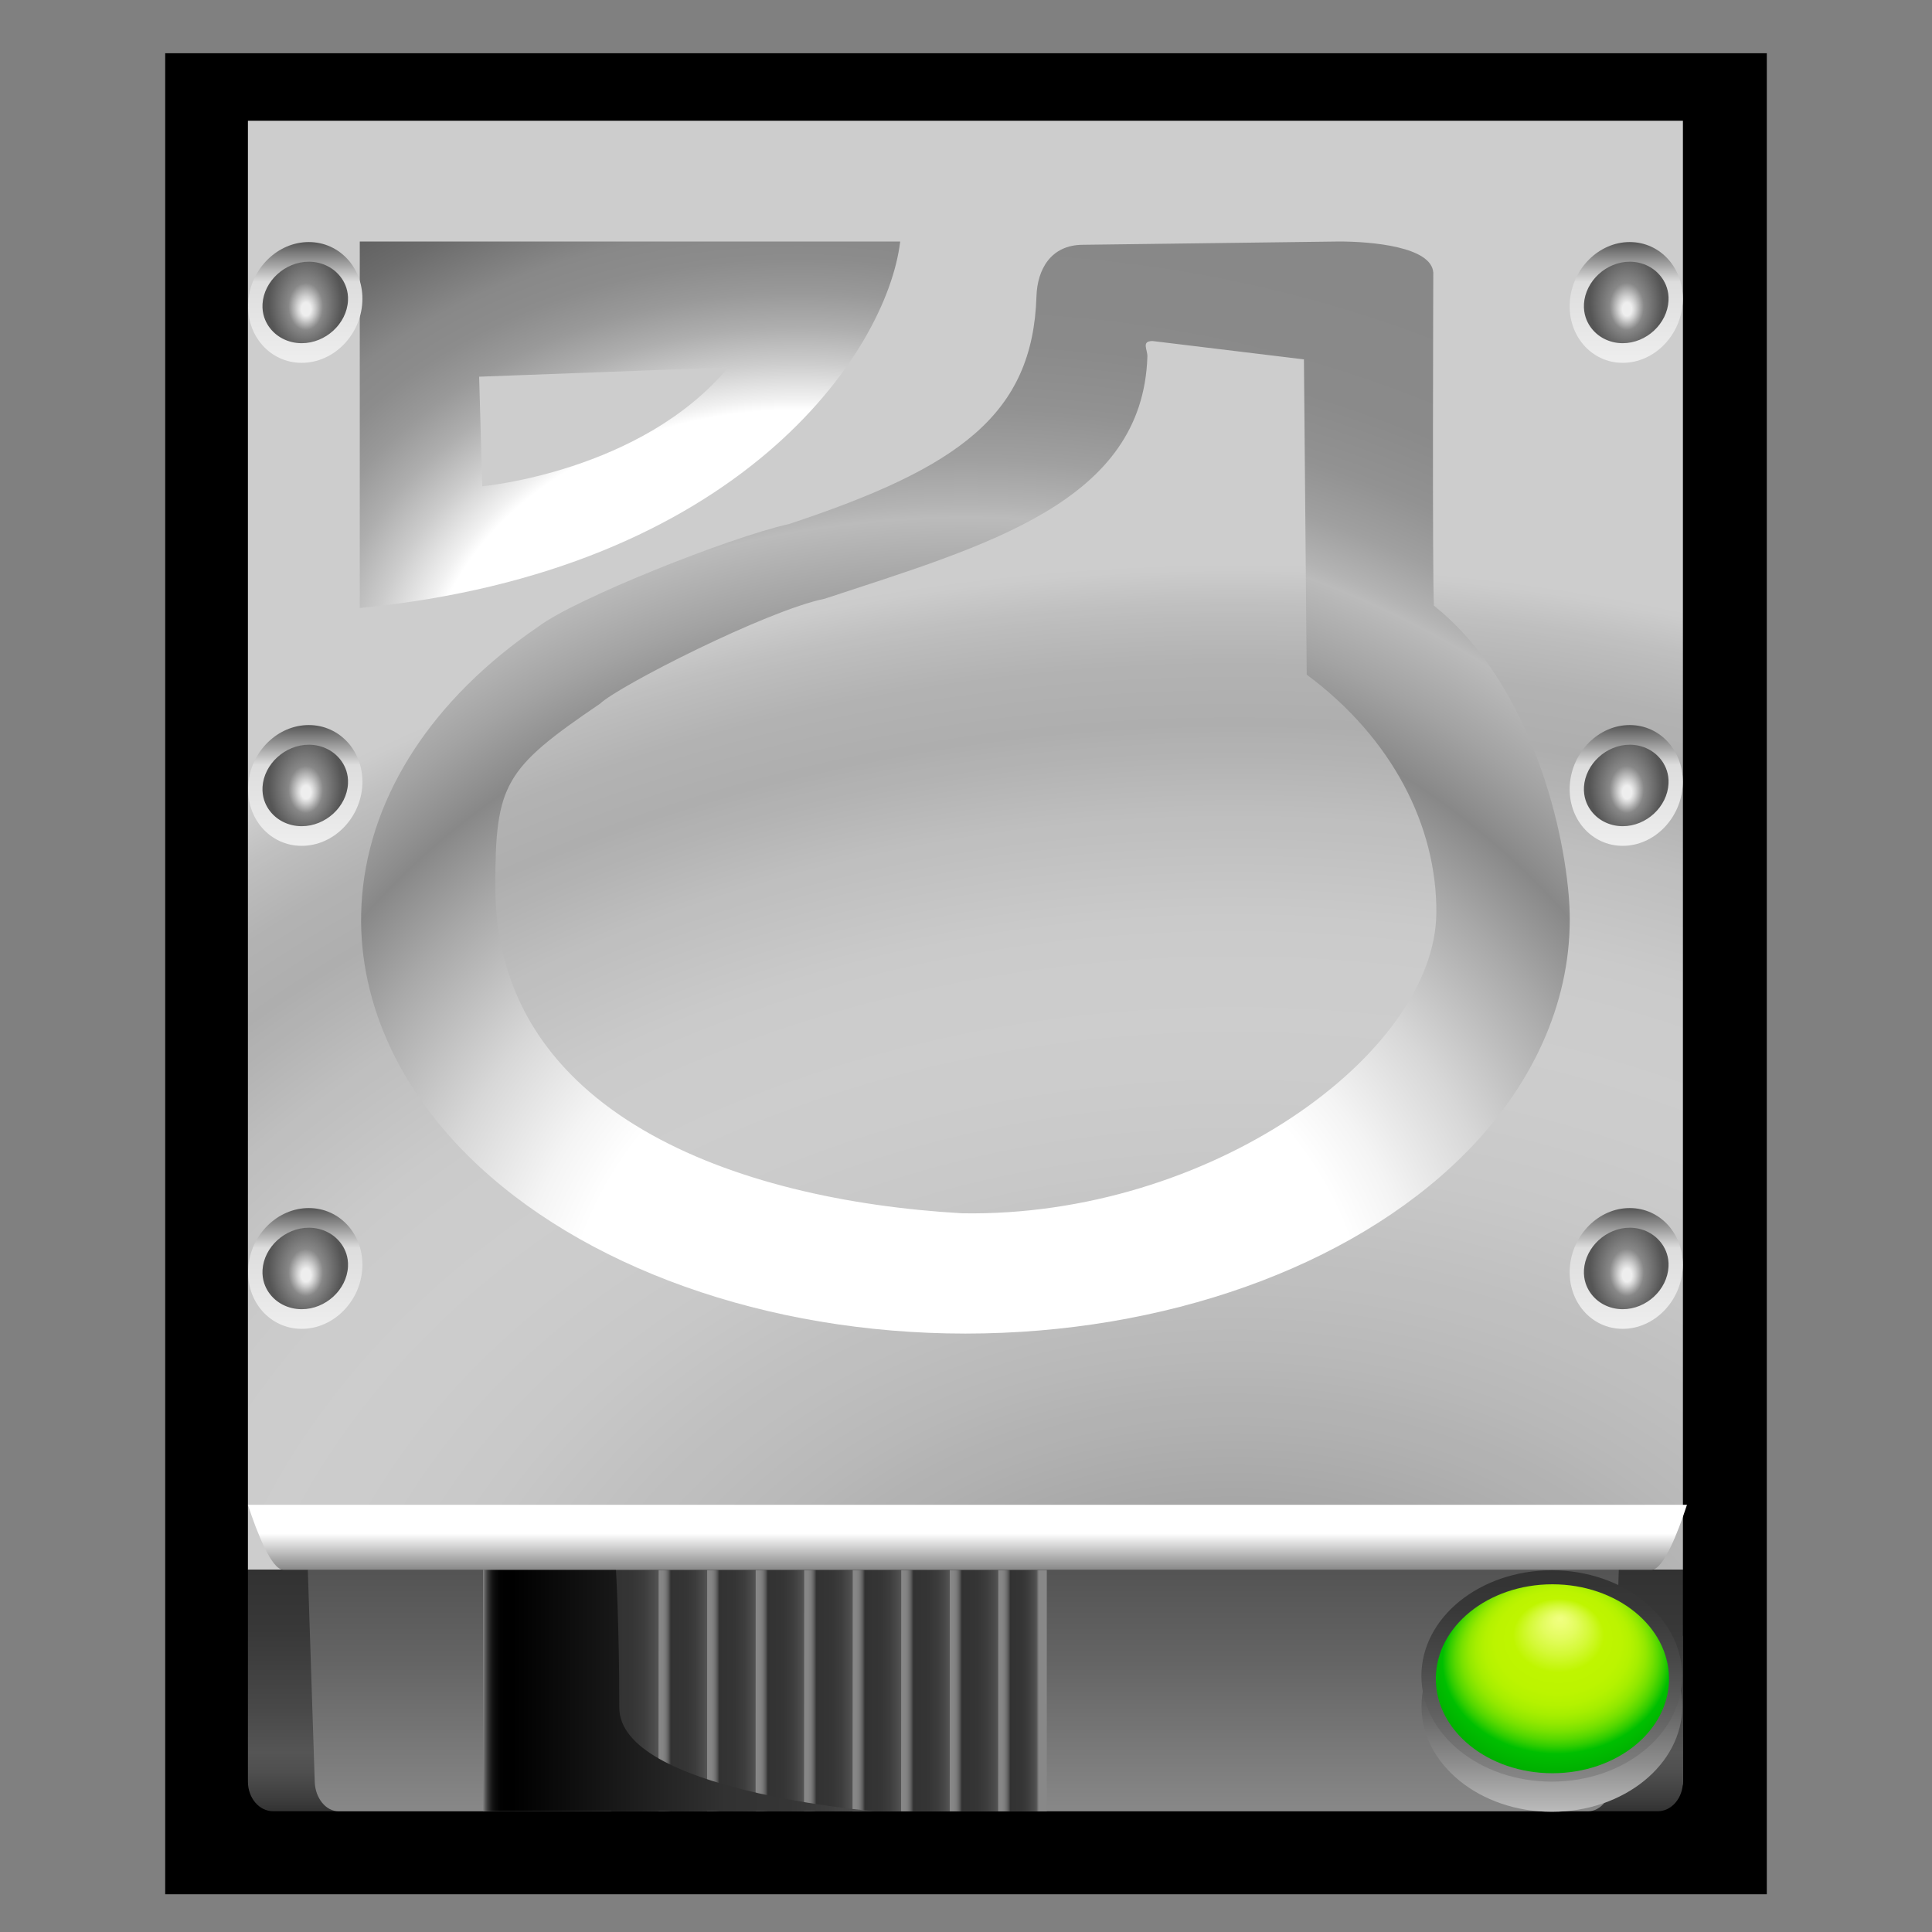
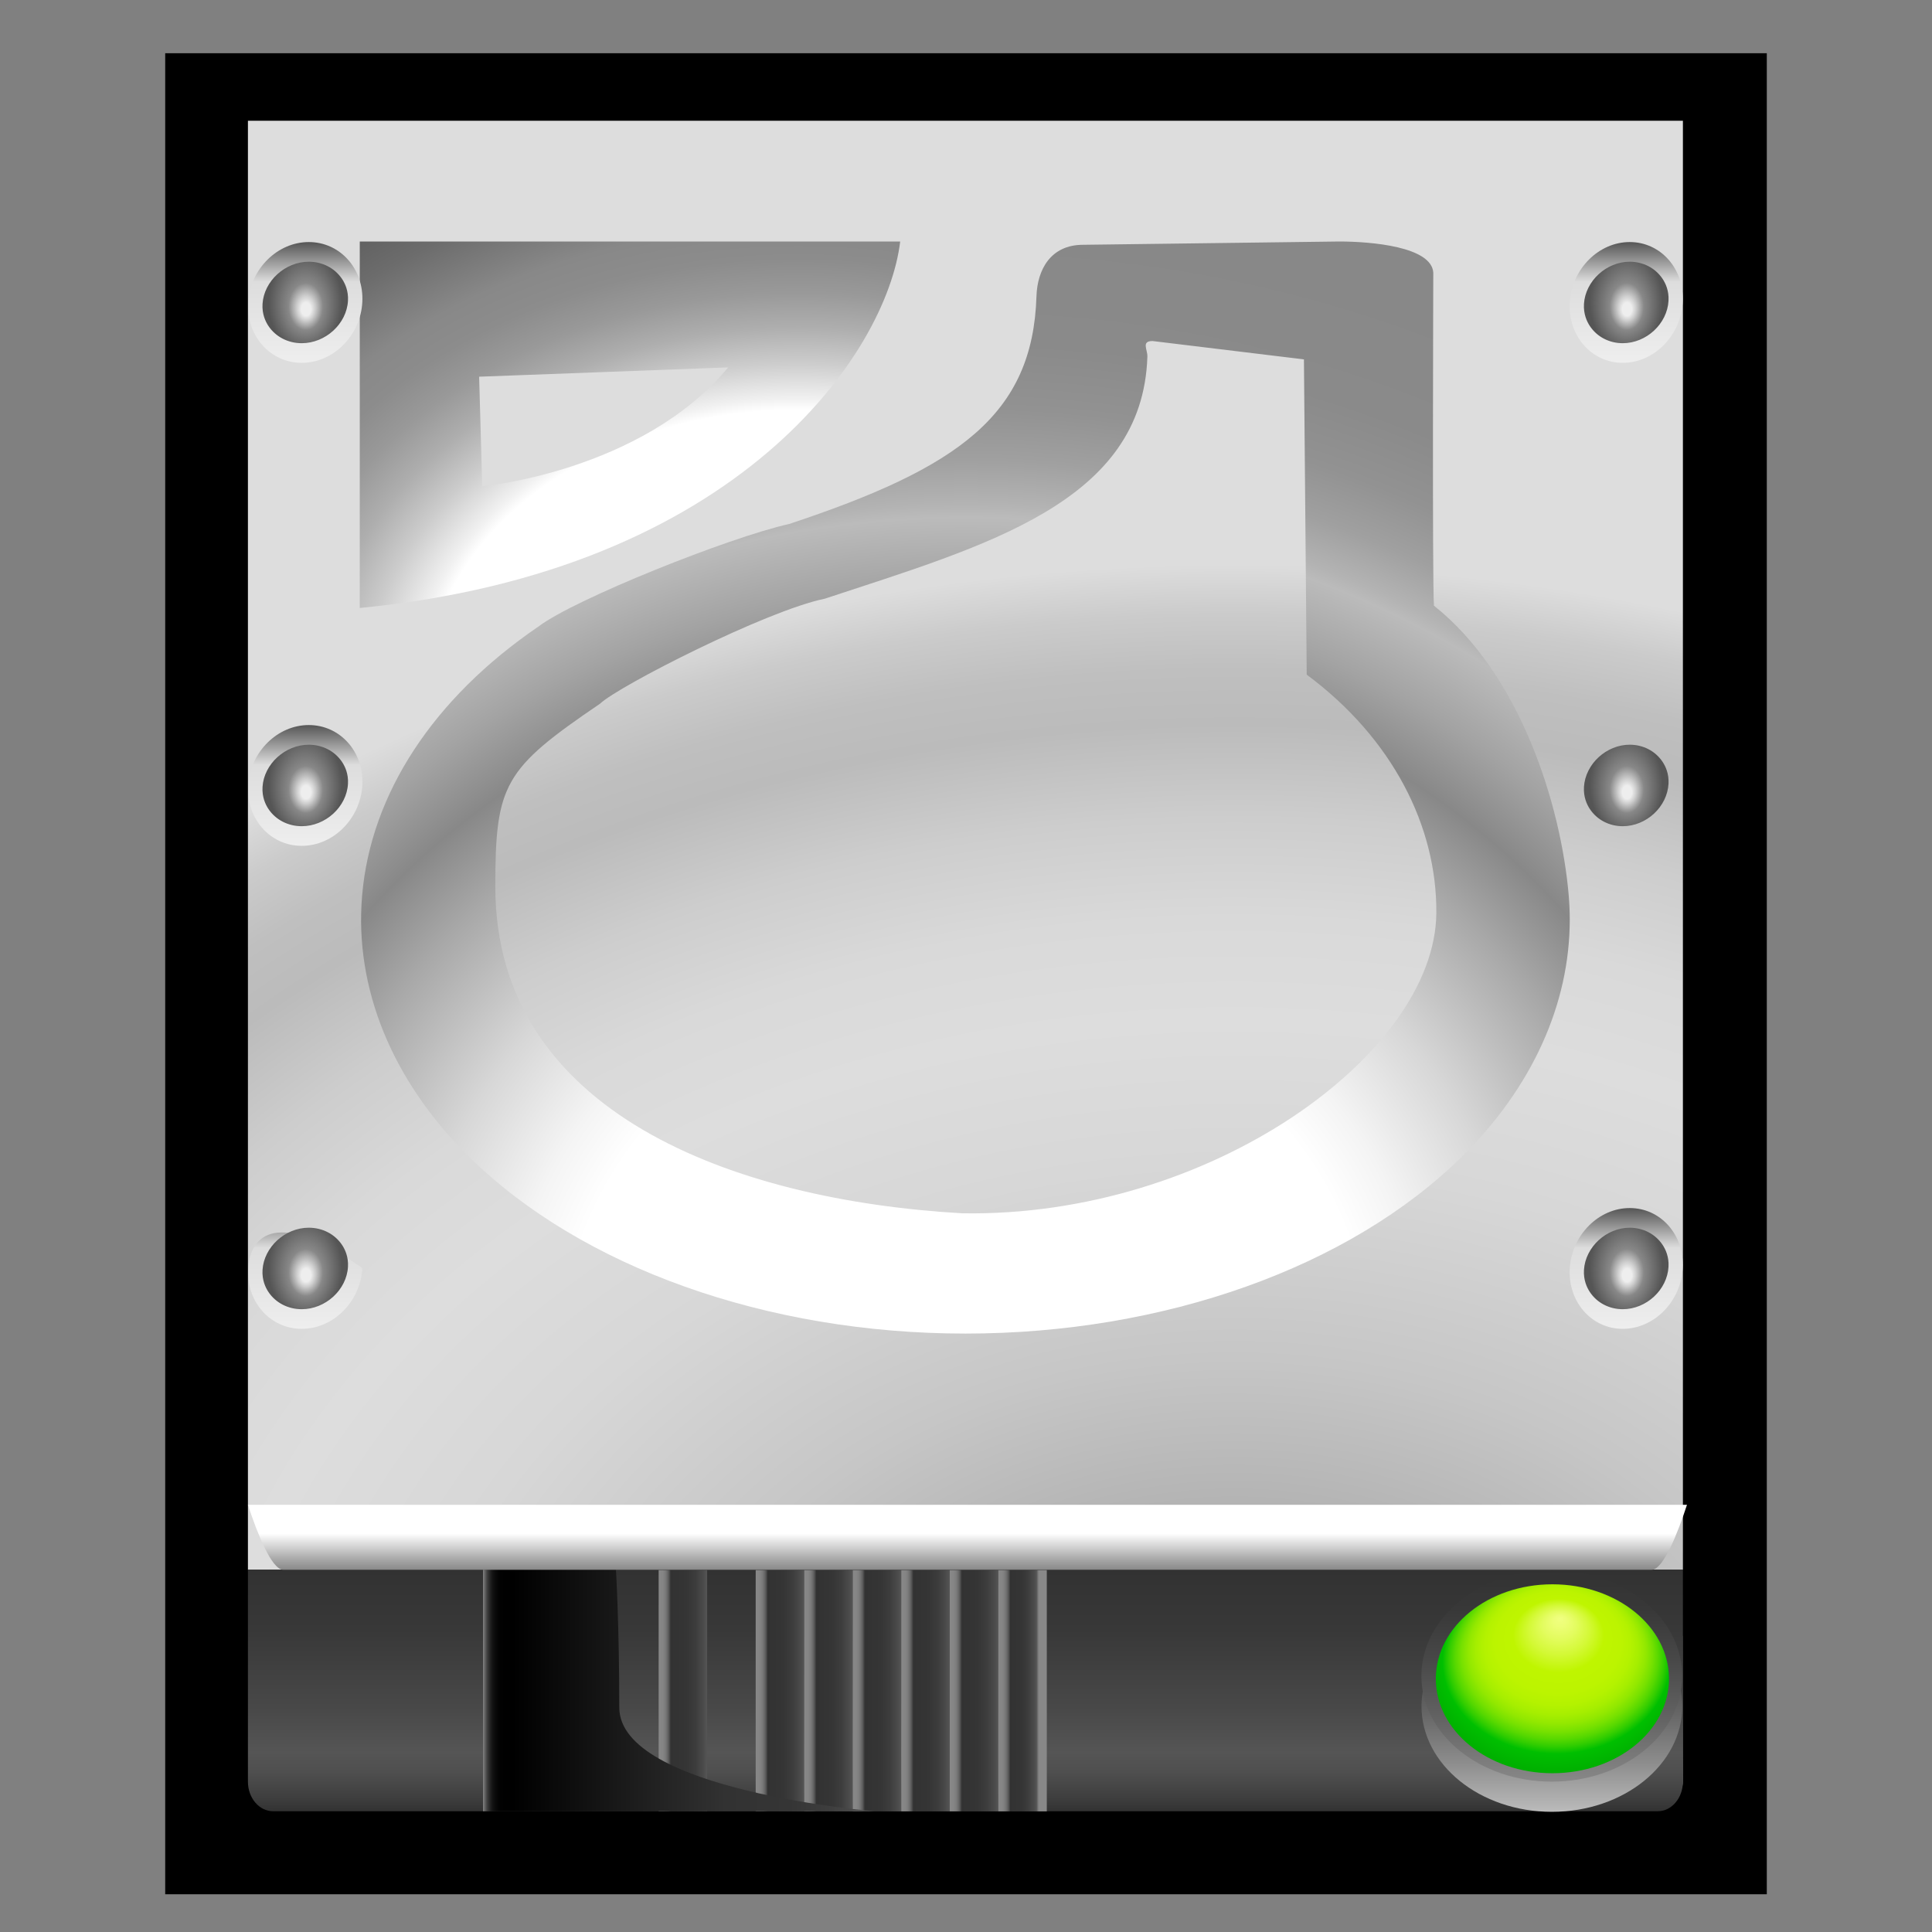
<svg xmlns="http://www.w3.org/2000/svg" xmlns:ns1="http://sodipodi.sourceforge.net/DTD/sodipodi-0.dtd" xmlns:ns2="http://www.inkscape.org/namespaces/inkscape" xmlns:xlink="http://www.w3.org/1999/xlink" version="1.0" width="64" height="64" viewBox="0 0 128 128" id="svg2" xml:space="preserve" ns1:version="0.32" ns2:version="0.45.1" ns1:docname="hdd-16.svg" ns1:docbase="/home/david/Icons/Oxygen/Oxygen Playground/Devices" ns2:output_extension="org.inkscape.output.svg.inkscape" ns2:export-filename="/home/david/hdd-16.png" ns2:export-xdpi="22.5" ns2:export-ydpi="22.5">
  <rect x="0" y="0" width="128" height="128" fill="#808080" stroke="none" />
  <ns1:namedview ns2:window-height="731" ns2:window-width="742" ns2:pageshadow="2" ns2:pageopacity="0.0" guidetolerance="10.0" gridtolerance="10.0" objecttolerance="10.0" borderopacity="1.0" bordercolor="#666666" pagecolor="#ffffff" id="base" showgrid="false" showborder="false" gridempspacing="4" gridspacingx="2px" gridspacingy="2px" ns2:zoom="1" ns2:cx="131.15697" ns2:cy="11.941126" ns2:window-x="0" ns2:window-y="0" ns2:current-layer="svg2" width="64px" height="64px" borderlayer="true" ns2:showpageshadow="false" />
  <defs id="defs733">
    <linearGradient ns2:collect="always" id="linearGradient4209">
      <stop style="stop-color:#008c00;stop-opacity:1;" offset="0" id="stop4211" />
      <stop style="stop-color:#008c00;stop-opacity:0;" offset="1" id="stop4213" />
    </linearGradient>
    <linearGradient gradientUnits="userSpaceOnUse" id="XMLID_40_" y2="101.833" x2="64.001" y1="116.5" x1="64.001" gradientTransform="matrix(0.702,0,0,0.75,35.088,32)">
      <stop id="stop19" offset="0" style="stop-color:#888888;stop-opacity:1" />
      <stop id="stop21" offset="0.279" style="stop-color:#656565;stop-opacity:1" />
      <stop id="stop23" offset="0.565" style="stop-color:#494949;stop-opacity:1" />
      <stop id="stop25" offset="0.815" style="stop-color:#383838;stop-opacity:1" />
      <stop id="stop27" offset="1" style="stop-color:#323232;stop-opacity:1" />
    </linearGradient>
    <linearGradient gradientUnits="userSpaceOnUse" id="XMLID_41_" y2="101.833" x2="64.001" y1="116.5" x1="64.001" gradientTransform="matrix(0.772,0,0,1.091,26.596,-7.088)">
      <stop id="stop32" offset="0" style="stop-color:#323232;stop-opacity:1" />
      <stop id="stop34" offset="0.056" style="stop-color:#3e3e3e;stop-opacity:1" />
      <stop id="stop36" offset="0.163" style="stop-color:#4f4f4f;stop-opacity:1" />
      <stop id="stop38" offset="0.243" style="stop-color:#555555;stop-opacity:1" />
      <stop id="stop40" offset="0.416" style="stop-color:#494949;stop-opacity:1" />
      <stop id="stop42" offset="0.752" style="stop-color:#383838;stop-opacity:1" />
      <stop id="stop44" offset="1" style="stop-color:#323232;stop-opacity:1" />
    </linearGradient>
    <linearGradient gradientUnits="userSpaceOnUse" id="XMLID_42_" y2="101.015" x2="64.001" y1="115.318" x1="64.001" gradientTransform="matrix(0.65,0,0,1.119,34.272,-9)">
      <stop id="stop49" offset="0" style="stop-color:#888888;stop-opacity:1" />
      <stop id="stop51" offset="0.279" style="stop-color:#656565;stop-opacity:1" />
      <stop id="stop53" offset="0.565" style="stop-color:#494949;stop-opacity:1" />
      <stop id="stop55" offset="0.815" style="stop-color:#383838;stop-opacity:1" />
      <stop id="stop57" offset="1" style="stop-color:#323232;stop-opacity:1" />
    </linearGradient>
    <linearGradient gradientUnits="userSpaceOnUse" id="XMLID_45_" y2="110.178" x2="56" y1="110.178" x1="54" gradientTransform="matrix(0.75,0,0,0.75,31.87,32)">
      <stop id="stop78" offset="0" style="stop-color:#888888;stop-opacity:1" />
      <stop id="stop80" offset="0.014" style="stop-color:#656565;stop-opacity:1" />
      <stop id="stop82" offset="0.028" style="stop-color:#494949;stop-opacity:1" />
      <stop id="stop84" offset="0.041" style="stop-color:#383838;stop-opacity:1" />
      <stop id="stop86" offset="0.05" style="stop-color:#323232;stop-opacity:1" />
      <stop id="stop88" offset="0.459" style="stop-color:#353535;stop-opacity:1" />
      <stop id="stop90" offset="0.703" style="stop-color:#3d3d3d;stop-opacity:1" />
      <stop id="stop92" offset="0.904" style="stop-color:#4b4b4b;stop-opacity:1" />
      <stop id="stop94" offset="1" style="stop-color:#555555;stop-opacity:1" />
    </linearGradient>
    <linearGradient gradientUnits="userSpaceOnUse" id="XMLID_46_" y2="110.178" x2="58" y1="110.178" x1="56" gradientTransform="matrix(0.75,0,0,0.75,31.87,32)">
      <stop id="stop99" offset="0" style="stop-color:#888888;stop-opacity:1" />
      <stop id="stop101" offset="0.08" style="stop-color:#858585;stop-opacity:1" />
      <stop id="stop103" offset="0.129" style="stop-color:#7d7d7d;stop-opacity:1" />
      <stop id="stop105" offset="0.168" style="stop-color:#6f6f6f;stop-opacity:1" />
      <stop id="stop107" offset="0.204" style="stop-color:#5b5b5b;stop-opacity:1" />
      <stop id="stop109" offset="0.235" style="stop-color:#414141;stop-opacity:1" />
      <stop id="stop111" offset="0.25" style="stop-color:#323232;stop-opacity:1" />
      <stop id="stop113" offset="0.573" style="stop-color:#353535;stop-opacity:1" />
      <stop id="stop115" offset="0.766" style="stop-color:#3d3d3d;stop-opacity:1" />
      <stop id="stop117" offset="0.924" style="stop-color:#4b4b4b;stop-opacity:1" />
      <stop id="stop119" offset="1" style="stop-color:#555555;stop-opacity:1" />
    </linearGradient>
    <linearGradient gradientUnits="userSpaceOnUse" id="XMLID_47_" y2="110.178" x2="60" y1="110.178" x1="58" gradientTransform="matrix(0.75,0,0,0.75,31.87,32)">
      <stop id="stop124" offset="0" style="stop-color:#888888;stop-opacity:1" />
      <stop id="stop126" offset="0.08" style="stop-color:#858585;stop-opacity:1" />
      <stop id="stop128" offset="0.129" style="stop-color:#7d7d7d;stop-opacity:1" />
      <stop id="stop130" offset="0.168" style="stop-color:#6f6f6f;stop-opacity:1" />
      <stop id="stop132" offset="0.204" style="stop-color:#5b5b5b;stop-opacity:1" />
      <stop id="stop134" offset="0.235" style="stop-color:#414141;stop-opacity:1" />
      <stop id="stop136" offset="0.25" style="stop-color:#323232;stop-opacity:1" />
      <stop id="stop138" offset="0.573" style="stop-color:#353535;stop-opacity:1" />
      <stop id="stop140" offset="0.766" style="stop-color:#3d3d3d;stop-opacity:1" />
      <stop id="stop142" offset="0.924" style="stop-color:#4b4b4b;stop-opacity:1" />
      <stop id="stop144" offset="1" style="stop-color:#555555;stop-opacity:1" />
    </linearGradient>
    <linearGradient gradientUnits="userSpaceOnUse" id="XMLID_48_" y2="110.178" x2="62" y1="110.178" x1="60" gradientTransform="matrix(0.75,0,0,0.75,31.87,32)">
      <stop id="stop149" offset="0" style="stop-color:#888888;stop-opacity:1" />
      <stop id="stop151" offset="0.08" style="stop-color:#858585;stop-opacity:1" />
      <stop id="stop153" offset="0.129" style="stop-color:#7d7d7d;stop-opacity:1" />
      <stop id="stop155" offset="0.168" style="stop-color:#6f6f6f;stop-opacity:1" />
      <stop id="stop157" offset="0.204" style="stop-color:#5b5b5b;stop-opacity:1" />
      <stop id="stop159" offset="0.235" style="stop-color:#414141;stop-opacity:1" />
      <stop id="stop161" offset="0.25" style="stop-color:#323232;stop-opacity:1" />
      <stop id="stop163" offset="0.573" style="stop-color:#353535;stop-opacity:1" />
      <stop id="stop165" offset="0.766" style="stop-color:#3d3d3d;stop-opacity:1" />
      <stop id="stop167" offset="0.924" style="stop-color:#4b4b4b;stop-opacity:1" />
      <stop id="stop169" offset="1" style="stop-color:#555555;stop-opacity:1" />
    </linearGradient>
    <linearGradient gradientUnits="userSpaceOnUse" id="XMLID_49_" y2="110.178" x2="64" y1="110.178" x1="62" gradientTransform="matrix(0.75,0,0,0.75,31.87,32)">
      <stop id="stop174" offset="0" style="stop-color:#888888;stop-opacity:1" />
      <stop id="stop176" offset="0.08" style="stop-color:#858585;stop-opacity:1" />
      <stop id="stop178" offset="0.129" style="stop-color:#7d7d7d;stop-opacity:1" />
      <stop id="stop180" offset="0.168" style="stop-color:#6f6f6f;stop-opacity:1" />
      <stop id="stop182" offset="0.204" style="stop-color:#5b5b5b;stop-opacity:1" />
      <stop id="stop184" offset="0.235" style="stop-color:#414141;stop-opacity:1" />
      <stop id="stop186" offset="0.25" style="stop-color:#323232;stop-opacity:1" />
      <stop id="stop188" offset="0.573" style="stop-color:#353535;stop-opacity:1" />
      <stop id="stop190" offset="0.766" style="stop-color:#3d3d3d;stop-opacity:1" />
      <stop id="stop192" offset="0.924" style="stop-color:#4b4b4b;stop-opacity:1" />
      <stop id="stop194" offset="1" style="stop-color:#555555;stop-opacity:1" />
    </linearGradient>
    <linearGradient gradientUnits="userSpaceOnUse" id="XMLID_50_" y2="110.178" x2="66" y1="110.178" x1="64" gradientTransform="matrix(0.75,0,0,0.75,31.87,32)">
      <stop id="stop199" offset="0" style="stop-color:#888888;stop-opacity:1" />
      <stop id="stop201" offset="0.08" style="stop-color:#858585;stop-opacity:1" />
      <stop id="stop203" offset="0.129" style="stop-color:#7d7d7d;stop-opacity:1" />
      <stop id="stop205" offset="0.168" style="stop-color:#6f6f6f;stop-opacity:1" />
      <stop id="stop207" offset="0.204" style="stop-color:#5b5b5b;stop-opacity:1" />
      <stop id="stop209" offset="0.235" style="stop-color:#414141;stop-opacity:1" />
      <stop id="stop211" offset="0.25" style="stop-color:#323232;stop-opacity:1" />
      <stop id="stop213" offset="0.573" style="stop-color:#353535;stop-opacity:1" />
      <stop id="stop215" offset="0.766" style="stop-color:#3d3d3d;stop-opacity:1" />
      <stop id="stop217" offset="0.924" style="stop-color:#4b4b4b;stop-opacity:1" />
      <stop id="stop219" offset="1" style="stop-color:#555555;stop-opacity:1" />
    </linearGradient>
    <linearGradient gradientUnits="userSpaceOnUse" id="XMLID_51_" y2="110.178" x2="68" y1="110.178" x1="66" gradientTransform="matrix(0.75,0,0,0.75,31.87,32)">
      <stop id="stop224" offset="0" style="stop-color:#888888;stop-opacity:1" />
      <stop id="stop226" offset="0.08" style="stop-color:#858585;stop-opacity:1" />
      <stop id="stop228" offset="0.129" style="stop-color:#7d7d7d;stop-opacity:1" />
      <stop id="stop230" offset="0.168" style="stop-color:#6f6f6f;stop-opacity:1" />
      <stop id="stop232" offset="0.204" style="stop-color:#5b5b5b;stop-opacity:1" />
      <stop id="stop234" offset="0.235" style="stop-color:#414141;stop-opacity:1" />
      <stop id="stop236" offset="0.25" style="stop-color:#323232;stop-opacity:1" />
      <stop id="stop238" offset="0.573" style="stop-color:#353535;stop-opacity:1" />
      <stop id="stop240" offset="0.766" style="stop-color:#3d3d3d;stop-opacity:1" />
      <stop id="stop242" offset="0.924" style="stop-color:#4b4b4b;stop-opacity:1" />
      <stop id="stop244" offset="1" style="stop-color:#555555;stop-opacity:1" />
    </linearGradient>
    <linearGradient gradientUnits="userSpaceOnUse" id="XMLID_52_" y2="110.178" x2="70" y1="110.178" x1="68" gradientTransform="matrix(0.75,0,0,0.75,31.87,32)">
      <stop id="stop249" offset="0" style="stop-color:#888888;stop-opacity:1" />
      <stop id="stop251" offset="0.08" style="stop-color:#858585;stop-opacity:1" />
      <stop id="stop253" offset="0.129" style="stop-color:#7d7d7d;stop-opacity:1" />
      <stop id="stop255" offset="0.168" style="stop-color:#6f6f6f;stop-opacity:1" />
      <stop id="stop257" offset="0.204" style="stop-color:#5b5b5b;stop-opacity:1" />
      <stop id="stop259" offset="0.235" style="stop-color:#414141;stop-opacity:1" />
      <stop id="stop261" offset="0.25" style="stop-color:#323232;stop-opacity:1" />
      <stop id="stop263" offset="0.573" style="stop-color:#353535;stop-opacity:1" />
      <stop id="stop265" offset="0.766" style="stop-color:#3d3d3d;stop-opacity:1" />
      <stop id="stop267" offset="0.924" style="stop-color:#4b4b4b;stop-opacity:1" />
      <stop id="stop269" offset="1" style="stop-color:#555555;stop-opacity:1" />
    </linearGradient>
    <linearGradient gradientUnits="userSpaceOnUse" id="XMLID_53_" y2="110.178" x2="72" y1="110.178" x1="70" gradientTransform="matrix(0.75,0,0,0.75,31.87,32)">
      <stop id="stop274" offset="0" style="stop-color:#888888;stop-opacity:1" />
      <stop id="stop276" offset="0.08" style="stop-color:#858585;stop-opacity:1" />
      <stop id="stop278" offset="0.129" style="stop-color:#7d7d7d;stop-opacity:1" />
      <stop id="stop280" offset="0.168" style="stop-color:#6f6f6f;stop-opacity:1" />
      <stop id="stop282" offset="0.204" style="stop-color:#5b5b5b;stop-opacity:1" />
      <stop id="stop284" offset="0.235" style="stop-color:#414141;stop-opacity:1" />
      <stop id="stop286" offset="0.25" style="stop-color:#323232;stop-opacity:1" />
      <stop id="stop288" offset="0.481" style="stop-color:#353535;stop-opacity:1" />
      <stop id="stop290" offset="0.619" style="stop-color:#3d3d3d;stop-opacity:1" />
      <stop id="stop292" offset="0.733" style="stop-color:#4b4b4b;stop-opacity:1" />
      <stop id="stop294" offset="0.787" style="stop-color:#555555;stop-opacity:1" />
      <stop id="stop296" offset="0.834" style="stop-color:#888888;stop-opacity:1" />
    </linearGradient>
    <linearGradient gradientUnits="userSpaceOnUse" id="XMLID_54_" y2="109.678" x2="53" y1="109.678" x1="23" gradientTransform="matrix(0.8,0,0,1.374,29.6,-38.681)">
      <stop id="stop301" offset="0" style="stop-color:#888888;stop-opacity:1" />
      <stop id="stop303" offset="0.002" style="stop-color:#767676;stop-opacity:1" />
      <stop id="stop305" offset="0.007" style="stop-color:#575757;stop-opacity:1" />
      <stop id="stop307" offset="0.012" style="stop-color:#3b3b3b;stop-opacity:1" />
      <stop id="stop309" offset="0.018" style="stop-color:#252525;stop-opacity:1" />
      <stop id="stop311" offset="0.024" style="stop-color:#141414;stop-opacity:1" />
      <stop id="stop313" offset="0.033" style="stop-color:#090909;stop-opacity:1" />
      <stop id="stop315" offset="0.044" style="stop-color:#020202;stop-opacity:1" />
      <stop id="stop317" offset="0.077" style="stop-color:#000000;stop-opacity:1" />
      <stop id="stop319" offset="0.621" style="stop-color:#323232;stop-opacity:1" />
      <stop id="stop321" offset="0.784" style="stop-color:#353535;stop-opacity:1" />
      <stop id="stop323" offset="0.882" style="stop-color:#3d3d3d;stop-opacity:1" />
      <stop id="stop325" offset="0.962" style="stop-color:#4b4b4b;stop-opacity:1" />
      <stop id="stop327" offset="1" style="stop-color:#555555;stop-opacity:1" />
    </linearGradient>
    <linearGradient gradientUnits="userSpaceOnUse" id="XMLID_55_" y2="101.978" x2="64.001" y1="104.855" x1="64.001" gradientTransform="matrix(0.774,0,0,2.782,26.581,-187.669)">
      <stop id="stop332" offset="0" style="stop-color:#888888;stop-opacity:1" />
      <stop id="stop334" offset="0.167" style="stop-color:#a8a8a8;stop-opacity:1" />
      <stop id="stop336" offset="0.532" style="stop-color:#f8f8f8;stop-opacity:1" />
      <stop id="stop338" offset="0.562" style="stop-color:#ffffff;stop-opacity:1" />
    </linearGradient>
    <radialGradient gradientUnits="userSpaceOnUse" id="XMLID_56_" r="162" cy="124" cx="63" gradientTransform="matrix(0.75,0,0,0.737,137.635,5.629)">
      <stop id="stop343" offset="0" style="stop-color:#888888;stop-opacity:1" />
      <stop id="stop345" offset="0.242" style="stop-color:#a4a4a4;stop-opacity:1" />
      <stop id="stop347" offset="0.456" style="stop-color:#b5b5b5;stop-opacity:1" />
      <stop id="stop349" offset="0.615" style="stop-color:#bbbbbb;stop-opacity:1" />
      <stop id="stop351" offset="0.654" style="stop-color:#b7b7b7;stop-opacity:1" />
      <stop id="stop353" offset="0.693" style="stop-color:#ababab;stop-opacity:1" />
      <stop id="stop355" offset="0.732" style="stop-color:#979797;stop-opacity:1" />
      <stop id="stop357" offset="0.77" style="stop-color:#7b7b7b;stop-opacity:1" />
      <stop id="stop359" offset="0.809" style="stop-color:#575757;stop-opacity:1" />
      <stop id="stop361" offset="0.811" style="stop-color:#555555;stop-opacity:1" />
    </radialGradient>
    <radialGradient gradientUnits="userSpaceOnUse" id="XMLID_57_" r="162" cy="124" cx="63" gradientTransform="matrix(0.786,0,0,0.754,134.978,7.658)">
      <stop id="stop366" offset="0" style="stop-color:#888888;stop-opacity:1" />
      <stop id="stop368" offset="0.147" style="stop-color:#aaaaaa;stop-opacity:1" />
      <stop id="stop370" offset="0.302" style="stop-color:#c6c6c6;stop-opacity:1" />
      <stop id="stop372" offset="0.438" style="stop-color:#d7d7d7;stop-opacity:1" />
      <stop id="stop374" offset="0.539" style="stop-color:#dddddd;stop-opacity:1" />
      <stop id="stop376" offset="0.61" style="stop-color:#d9d9d9;stop-opacity:1" />
      <stop id="stop378" offset="0.68" style="stop-color:#cdcdcd;stop-opacity:1" />
      <stop id="stop380" offset="0.746" style="stop-color:#bbbbbb;stop-opacity:1" />
      <stop id="stop382" offset="0.784" style="stop-color:#bfbfbf;stop-opacity:1" />
      <stop id="stop384" offset="0.823" style="stop-color:#cbcbcb;stop-opacity:1" />
      <stop id="stop386" offset="0.858" style="stop-color:#dddddd;stop-opacity:1" />
    </radialGradient>
    <linearGradient gradientUnits="userSpaceOnUse" id="XMLID_58_" y2="6.501" x2="63.999" y1="101.722" x1="63.999" gradientTransform="matrix(0.75,0,0,0.75,137.635,5.559)">
      <stop id="stop391" offset="0" style="stop-color:#dddddd;stop-opacity:1" />
      <stop id="stop393" offset="0.517" style="stop-color:#e3e3e3;stop-opacity:1" />
      <stop id="stop395" offset="1" style="stop-color:#eeeeee;stop-opacity:1" />
    </linearGradient>
    <radialGradient gradientTransform="matrix(0.819,0,0,0.831,23.598,6.332)" gradientUnits="userSpaceOnUse" id="XMLID_59_" r="90" cy="100.225" cx="64">
      <stop id="stop400" offset="0.325" style="stop-color:#ffffff;stop-opacity:1" />
      <stop id="stop402" offset="0.371" style="stop-color:#f4f4f4;stop-opacity:1" />
      <stop id="stop404" offset="0.452" style="stop-color:#d7d7d7;stop-opacity:1" />
      <stop id="stop406" offset="0.557" style="stop-color:#a8a8a8;stop-opacity:1" />
      <stop id="stop408" offset="0.621" style="stop-color:#888888;stop-opacity:1" />
      <stop id="stop410" offset="0.679" style="stop-color:#a3a3a3;stop-opacity:1" />
      <stop id="stop412" offset="0.74" style="stop-color:#bbbbbb;stop-opacity:1" />
      <stop id="stop414" offset="0.752" style="stop-color:#b3b3b3;stop-opacity:1" />
      <stop id="stop416" offset="0.791" style="stop-color:#a0a0a0;stop-opacity:1" />
      <stop id="stop418" offset="0.837" style="stop-color:#929292;stop-opacity:1" />
      <stop id="stop420" offset="0.895" style="stop-color:#8a8a8a;stop-opacity:1" />
      <stop id="stop422" offset="1" style="stop-color:#888888;stop-opacity:1" />
    </radialGradient>
    <radialGradient gradientUnits="userSpaceOnUse" id="XMLID_60_" r="31.5" cy="75" cx="63.5" gradientTransform="matrix(0.843,0,0,1.054,22.039,-4.012)">
      <stop id="stop427" offset="0.325" style="stop-color:#ffffff;stop-opacity:1" />
      <stop id="stop429" offset="0.362" style="stop-color:#f4f4f4;stop-opacity:1" />
      <stop id="stop431" offset="0.427" style="stop-color:#d7d7d7;stop-opacity:1" />
      <stop id="stop433" offset="0.511" style="stop-color:#a8a8a8;stop-opacity:1" />
      <stop id="stop435" offset="0.562" style="stop-color:#888888;stop-opacity:1" />
      <stop id="stop437" offset="0.593" style="stop-color:#a4a4a4;stop-opacity:1" />
      <stop id="stop439" offset="0.645" style="stop-color:#cbcbcb;stop-opacity:1" />
      <stop id="stop441" offset="0.692" style="stop-color:#e8e8e8;stop-opacity:1" />
      <stop id="stop443" offset="0.733" style="stop-color:#f9f9f9;stop-opacity:1" />
      <stop id="stop445" offset="0.763" style="stop-color:#ffffff;stop-opacity:1" />
    </radialGradient>
    <radialGradient gradientUnits="userSpaceOnUse" id="XMLID_61_" r="70.118" cy="53" cx="58" gradientTransform="matrix(0.701,0,0,0.645,24.412,7.026)">
      <stop id="stop452" offset="0.45" style="stop-color:#ffffff;stop-opacity:1" />
      <stop id="stop454" offset="0.467" style="stop-color:#f1f1f1;stop-opacity:1" />
      <stop id="stop456" offset="0.524" style="stop-color:#cccccc;stop-opacity:1" />
      <stop id="stop458" offset="0.58" style="stop-color:#aeaeae;stop-opacity:1" />
      <stop id="stop460" offset="0.635" style="stop-color:#999999;stop-opacity:1" />
      <stop id="stop462" offset="0.689" style="stop-color:#8c8c8c;stop-opacity:1" />
      <stop id="stop464" offset="0.74" style="stop-color:#888888;stop-opacity:1" />
      <stop id="stop466" offset="0.837" style="stop-color:#6c6c6c;stop-opacity:1" />
      <stop id="stop468" offset="0.924" style="stop-color:#5b5b5b;stop-opacity:1" />
      <stop id="stop470" offset="0.988" style="stop-color:#555555;stop-opacity:1" />
    </radialGradient>
    <radialGradient gradientUnits="userSpaceOnUse" id="XMLID_62_" r="60.828" cy="44" cx="54" gradientTransform="matrix(0.75,0,0,0.75,114.3,-35.453)">
      <stop id="stop475" offset="0.45" style="stop-color:#ffffff;stop-opacity:1" />
      <stop id="stop477" offset="0.463" style="stop-color:#ededed;stop-opacity:1" />
      <stop id="stop479" offset="0.5" style="stop-color:#bfbfbf;stop-opacity:1" />
      <stop id="stop481" offset="0.538" style="stop-color:#999999;stop-opacity:1" />
      <stop id="stop483" offset="0.575" style="stop-color:#7b7b7b;stop-opacity:1" />
      <stop id="stop485" offset="0.611" style="stop-color:#666666;stop-opacity:1" />
      <stop id="stop487" offset="0.647" style="stop-color:#595959;stop-opacity:1" />
      <stop id="stop489" offset="0.68" style="stop-color:#555555;stop-opacity:1" />
      <stop id="stop491" offset="0.965" style="stop-color:#888888;stop-opacity:1" />
    </radialGradient>
    <linearGradient gradientUnits="userSpaceOnUse" id="XMLID_63_" y2="94.513" x2="113.065" y1="100.662" x1="113.065" gradientTransform="matrix(0.75,0,0,0.75,31.87,32)">
      <stop id="stop496" offset="0" style="stop-color:#eeeeee;stop-opacity:1" />
      <stop id="stop498" offset="0.669" style="stop-color:#dddddd;stop-opacity:1" />
      <stop id="stop500" offset="1" style="stop-color:#555555;stop-opacity:1" />
    </linearGradient>
    <radialGradient gradientUnits="userSpaceOnUse" id="XMLID_64_" fy="98" fx="113.667" r="2.563" cy="97.588" cx="113.065" gradientTransform="matrix(0.75,0,0,0.75,31.87,32)">
      <stop id="stop505" offset="0" style="stop-color:#eeeeee;stop-opacity:1" />
      <stop id="stop507" offset="0.16" style="stop-color:#cecece;stop-opacity:1" />
      <stop id="stop509" offset="0.468" style="stop-color:#888888;stop-opacity:1" />
      <stop id="stop511" offset="1" style="stop-color:#555555;stop-opacity:1" />
    </radialGradient>
    <linearGradient gradientUnits="userSpaceOnUse" id="XMLID_65_" y2="94.513" x2="14.934" y1="100.662" x1="14.934" gradientTransform="matrix(1.007,0,0,1,28.963,3.324)">
      <stop id="stop516" offset="0" style="stop-color:#eeeeee;stop-opacity:1" />
      <stop id="stop518" offset="0.669" style="stop-color:#dddddd;stop-opacity:1" />
      <stop id="stop520" offset="1" style="stop-color:#555555;stop-opacity:1" />
    </linearGradient>
    <radialGradient gradientUnits="userSpaceOnUse" id="XMLID_66_" fy="98" fx="15" r="2.563" cy="97.588" cx="14.934" gradientTransform="matrix(1.007,0,0,1,28.963,3.324)">
      <stop id="stop525" offset="0.13" style="stop-color:#eeeeee;stop-opacity:1" />
      <stop id="stop527" offset="0.246" style="stop-color:#cecece;stop-opacity:1" />
      <stop id="stop529" offset="0.468" style="stop-color:#888888;stop-opacity:1" />
      <stop id="stop531" offset="1" style="stop-color:#555555;stop-opacity:1" />
    </radialGradient>
    <linearGradient gradientUnits="userSpaceOnUse" id="XMLID_67_" y2="42.332" x2="108.842" y1="47.468" x1="108.842" gradientTransform="matrix(0.75,0,0,0.75,137.635,5.559)">
      <stop id="stop536" offset="0" style="stop-color:#eeeeee;stop-opacity:1" />
      <stop id="stop538" offset="0.547" style="stop-color:#cecece;stop-opacity:1" />
      <stop id="stop540" offset="0.85" style="stop-color:#bbbbbb;stop-opacity:1" />
      <stop id="stop542" offset="1" style="stop-color:#555555;stop-opacity:1" />
    </linearGradient>
    <radialGradient gradientUnits="userSpaceOnUse" id="XMLID_68_" fy="45.5" fx="109.375" r="2.165" cy="44.9" cx="108.842" gradientTransform="matrix(0.75,0,0,0.75,137.635,5.559)">
      <stop id="stop547" offset="0" style="stop-color:#eeeeee;stop-opacity:1" />
      <stop id="stop549" offset="0.16" style="stop-color:#cecece;stop-opacity:1" />
      <stop id="stop551" offset="0.468" style="stop-color:#888888;stop-opacity:1" />
      <stop id="stop553" offset="0.686" style="stop-color:#555555;stop-opacity:1" />
      <stop id="stop555" offset="1" style="stop-color:#323232;stop-opacity:1" />
    </radialGradient>
    <linearGradient gradientUnits="userSpaceOnUse" id="XMLID_69_" y2="42.332" x2="19.157" y1="47.468" x1="19.157" gradientTransform="matrix(0.75,0,0,0.75,137.635,5.559)">
      <stop id="stop560" offset="0" style="stop-color:#eeeeee;stop-opacity:1" />
      <stop id="stop562" offset="0.547" style="stop-color:#cecece;stop-opacity:1" />
      <stop id="stop564" offset="0.85" style="stop-color:#bbbbbb;stop-opacity:1" />
      <stop id="stop566" offset="1" style="stop-color:#555555;stop-opacity:1" />
    </linearGradient>
    <radialGradient gradientUnits="userSpaceOnUse" id="XMLID_70_" fy="45.625" fx="19.5" r="2.165" cy="44.9" cx="19.157" gradientTransform="matrix(0.75,0,0,0.75,196.135,-59.941)">
      <stop id="stop571" offset="0" style="stop-color:#eeeeee;stop-opacity:1" />
      <stop id="stop573" offset="0.16" style="stop-color:#cecece;stop-opacity:1" />
      <stop id="stop575" offset="0.468" style="stop-color:#888888;stop-opacity:1" />
      <stop id="stop577" offset="0.686" style="stop-color:#555555;stop-opacity:1" />
      <stop id="stop579" offset="1" style="stop-color:#323232;stop-opacity:1" />
    </radialGradient>
    <linearGradient gradientUnits="userSpaceOnUse" id="XMLID_71_" y2="6.612" x2="105.953" y1="11.107" x1="105.953" gradientTransform="matrix(0.75,0,0,0.75,137.635,5.559)">
      <stop id="stop584" offset="0" style="stop-color:#eeeeee;stop-opacity:1" />
      <stop id="stop586" offset="0.291" style="stop-color:#cecece;stop-opacity:1" />
      <stop id="stop588" offset="0.85" style="stop-color:#888888;stop-opacity:1" />
      <stop id="stop590" offset="1" style="stop-color:#555555;stop-opacity:1" />
    </linearGradient>
    <radialGradient gradientUnits="userSpaceOnUse" id="XMLID_72_" fy="9.25" fx="106.625" r="1.91" cy="8.859" cx="105.953" gradientTransform="matrix(0.75,0,0,0.75,137.635,5.559)">
      <stop id="stop595" offset="0" style="stop-color:#eeeeee;stop-opacity:1" />
      <stop id="stop597" offset="0.16" style="stop-color:#cecece;stop-opacity:1" />
      <stop id="stop599" offset="0.468" style="stop-color:#888888;stop-opacity:1" />
      <stop id="stop601" offset="0.686" style="stop-color:#555555;stop-opacity:1" />
      <stop id="stop603" offset="1" style="stop-color:#323232;stop-opacity:1" />
    </radialGradient>
    <linearGradient gradientUnits="userSpaceOnUse" id="XMLID_73_" y2="6.612" x2="22.046" y1="11.107" x1="22.046" gradientTransform="matrix(0.75,0,0,0.75,137.635,5.559)">
      <stop id="stop608" offset="0" style="stop-color:#eeeeee;stop-opacity:1" />
      <stop id="stop610" offset="0.291" style="stop-color:#cecece;stop-opacity:1" />
      <stop id="stop612" offset="0.85" style="stop-color:#888888;stop-opacity:1" />
      <stop id="stop614" offset="1" style="stop-color:#555555;stop-opacity:1" />
    </linearGradient>
    <radialGradient gradientUnits="userSpaceOnUse" id="XMLID_74_" fy="9.25" fx="22.375" r="1.91" cy="8.859" cx="22.047" gradientTransform="matrix(0.75,0,0,0.75,137.635,5.559)">
      <stop id="stop619" offset="0" style="stop-color:#eeeeee;stop-opacity:1" />
      <stop id="stop621" offset="0.16" style="stop-color:#cecece;stop-opacity:1" />
      <stop id="stop623" offset="0.468" style="stop-color:#888888;stop-opacity:1" />
      <stop id="stop625" offset="0.686" style="stop-color:#555555;stop-opacity:1" />
      <stop id="stop627" offset="1" style="stop-color:#323232;stop-opacity:1" />
    </radialGradient>
    <linearGradient gradientUnits="userSpaceOnUse" id="XMLID_75_" y2="9.646" x2="69.126" y1="9.646" x1="30.115">
      <stop id="stop634" offset="0" style="stop-color:#ffffff;stop-opacity:1" />
      <stop id="stop636" offset="0.058" style="stop-color:#fdfdfd;stop-opacity:1" />
      <stop id="stop638" offset="0.542" style="stop-color:#f2f2f0;stop-opacity:1" />
      <stop id="stop640" offset="1" style="stop-color:#eeeeec;stop-opacity:1" />
    </linearGradient>
    <linearGradient gradientTransform="matrix(-0.679,-0.274,-0.306,0.723,87.412,22.927)" gradientUnits="userSpaceOnUse" y2="-31.873" x2="-0.093" y1="10.103" x1="101.968" id="linearGradient5862" xlink:href="#linearGradient8134" ns2:collect="always" />
    <radialGradient gradientUnits="userSpaceOnUse" gradientTransform="matrix(1,0,0,9.3749994e-2,0,69.676)" r="61.056" fy="76.883" fx="61.056" cy="76.883" cx="61.056" id="radialGradient5084" xlink:href="#linearGradient3291" ns2:collect="always" />
    <linearGradient id="linearGradient3291">
      <stop id="stop3293" offset="0" style="stop-color:black;stop-opacity:1" />
      <stop id="stop3295" offset="1" style="stop-color:black;stop-opacity:0" />
    </linearGradient>
    <linearGradient y2="43.101" x2="94.859" y1="-1.2618321e-05" x1="11.207" spreadMethod="pad" gradientTransform="matrix(-0.688,0,0,-0.708,206.066,-1.345)" gradientUnits="userSpaceOnUse" id="linearGradient8146" xlink:href="#linearGradient8134" ns2:collect="always" />
    <linearGradient gradientTransform="matrix(-0.938,0,0,-0.974,118.297,13.919)" gradientUnits="userSpaceOnUse" id="linearGradient8134" y2="25.541" x2="122.113" y1="25.541" x1="-0.07">
      <stop id="stop8136" offset="0" style="stop-color:#ffffff;stop-opacity:0;" />
      <stop style="stop-color:#b4b7bf;stop-opacity:0.247;" offset="0.086" id="stop8138" />
      <stop style="stop-color:#717275;stop-opacity:0.498;" offset="0.238" id="stop8140" />
      <stop style="stop-color:#5d5e61;stop-opacity:1;" offset="0.488" id="stop8142" />
      <stop id="stop8144" offset="1" style="stop-color:#303132;stop-opacity:1;" />
    </linearGradient>
    <linearGradient gradientUnits="userSpaceOnUse" y2="27.938" x2="55.927" y1="35.893" x1="47.972" id="linearGradient2753" xlink:href="#XMLID_2_" ns2:collect="always" />
    <linearGradient y2="0" x2="28" y1="64" x1="28" gradientUnits="userSpaceOnUse" id="XMLID_2_">
      <stop id="stop6" style="stop-color:#888A85" offset="0" />
      <stop id="stop8" style="stop-color:#000000" offset="0.5" />
      <stop id="stop10" style="stop-color:#888A85" offset="1" />
    </linearGradient>
    <linearGradient ns2:collect="always" xlink:href="#XMLID_45_" id="linearGradient4033" gradientUnits="userSpaceOnUse" gradientTransform="matrix(0.75,0,0,0.75,31.87,32)" x1="54" y1="110.178" x2="56" y2="110.178" />
    <linearGradient ns2:collect="always" xlink:href="#XMLID_46_" id="linearGradient4035" gradientUnits="userSpaceOnUse" gradientTransform="matrix(0.75,0,0,0.75,31.87,32)" x1="56" y1="110.178" x2="58" y2="110.178" />
    <linearGradient ns2:collect="always" xlink:href="#XMLID_47_" id="linearGradient4037" gradientUnits="userSpaceOnUse" gradientTransform="matrix(0.75,0,0,0.75,31.87,32)" x1="58" y1="110.178" x2="60" y2="110.178" />
    <linearGradient ns2:collect="always" xlink:href="#XMLID_48_" id="linearGradient4039" gradientUnits="userSpaceOnUse" gradientTransform="matrix(0.75,0,0,0.75,31.87,32)" x1="60" y1="110.178" x2="62" y2="110.178" />
    <linearGradient ns2:collect="always" xlink:href="#XMLID_49_" id="linearGradient4041" gradientUnits="userSpaceOnUse" gradientTransform="matrix(0.75,0,0,0.75,31.87,32)" x1="62" y1="110.178" x2="64" y2="110.178" />
    <linearGradient ns2:collect="always" xlink:href="#XMLID_50_" id="linearGradient4043" gradientUnits="userSpaceOnUse" gradientTransform="matrix(0.75,0,0,0.75,31.87,32)" x1="64" y1="110.178" x2="66" y2="110.178" />
    <linearGradient ns2:collect="always" xlink:href="#XMLID_51_" id="linearGradient4045" gradientUnits="userSpaceOnUse" gradientTransform="matrix(0.75,0,0,0.75,31.87,32)" x1="66" y1="110.178" x2="68" y2="110.178" />
    <linearGradient ns2:collect="always" xlink:href="#XMLID_52_" id="linearGradient4047" gradientUnits="userSpaceOnUse" gradientTransform="matrix(0.75,0,0,0.75,31.87,32)" x1="68" y1="110.178" x2="70" y2="110.178" />
    <linearGradient ns2:collect="always" xlink:href="#XMLID_53_" id="linearGradient4049" gradientUnits="userSpaceOnUse" gradientTransform="matrix(0.75,0,0,0.75,31.87,32)" x1="70" y1="110.178" x2="72" y2="110.178" />
    <linearGradient ns2:collect="always" xlink:href="#XMLID_65_" id="linearGradient4059" gradientUnits="userSpaceOnUse" gradientTransform="matrix(1.007,0,0,1,28.963,3.324)" x1="14.934" y1="100.662" x2="14.934" y2="94.513" />
    <radialGradient ns2:collect="always" xlink:href="#XMLID_66_" id="radialGradient4061" gradientUnits="userSpaceOnUse" gradientTransform="matrix(1.007,0,0,1,28.963,3.324)" cx="14.934" cy="97.588" fx="15" fy="98" r="2.563" />
    <linearGradient x1="186.915" y1="-76.331" x2="181.665" y2="-76.331" id="XMLID_76_" gradientUnits="userSpaceOnUse" gradientTransform="matrix(0,1,-1,0,30.335,-71.999)">
      <stop style="stop-color:#bbbbbb;stop-opacity:1" offset="0" id="stop669" />
      <stop style="stop-color:#8d8d8d;stop-opacity:1" offset="0.231" id="stop671" />
      <stop style="stop-color:#666666;stop-opacity:1" offset="0.463" id="stop673" />
      <stop style="stop-color:#494949;stop-opacity:1" offset="0.677" id="stop675" />
      <stop style="stop-color:#383838;stop-opacity:1" offset="0.863" id="stop677" />
      <stop style="stop-color:#323232;stop-opacity:1" offset="1" id="stop679" />
    </linearGradient>
    <linearGradient x1="180.916" y1="-76.333" x2="186.166" y2="-76.333" id="XMLID_77_" gradientUnits="userSpaceOnUse" gradientTransform="matrix(0,-1,1,0,182.997,295.082)">
      <stop style="stop-color:#888888;stop-opacity:1" offset="0" id="stop684" />
      <stop style="stop-color:#656565;stop-opacity:1" offset="0.279" id="stop686" />
      <stop style="stop-color:#494949;stop-opacity:1" offset="0.565" id="stop688" />
      <stop style="stop-color:#383838;stop-opacity:1" offset="0.815" id="stop690" />
      <stop style="stop-color:#323232;stop-opacity:1" offset="1" id="stop692" />
    </linearGradient>
    <radialGradient cx="106.666" cy="111.541" r="1.875" fx="106.729" fy="110.666" id="XMLID_78_" gradientUnits="userSpaceOnUse" gradientTransform="matrix(1.41,0,0,1.41,-43.697,-45.695)">
      <stop style="stop-color:#f0ff80;stop-opacity:1" offset="0" id="stop697" />
      <stop style="stop-color:#edfe77;stop-opacity:1" offset="0.039" id="stop699" />
      <stop style="stop-color:#e3fc5f;stop-opacity:1" offset="0.103" id="stop701" />
      <stop style="stop-color:#d4f937;stop-opacity:1" offset="0.184" id="stop703" />
      <stop style="stop-color:#bff500;stop-opacity:1" offset="0.277" id="stop705" />
      <stop style="stop-color:#bff500;stop-opacity:1" offset="0.278" id="stop707" />
      <stop style="stop-color:#bcf400;stop-opacity:1" offset="0.382" id="stop709" />
      <stop style="stop-color:#b4f200;stop-opacity:1" offset="0.444" id="stop711" />
      <stop style="stop-color:#a6ee00;stop-opacity:1" offset="0.495" id="stop713" />
      <stop style="stop-color:#92e800;stop-opacity:1" offset="0.54" id="stop715" />
      <stop style="stop-color:#77e100;stop-opacity:1" offset="0.581" id="stop717" />
      <stop style="stop-color:#57d800;stop-opacity:1" offset="0.619" id="stop719" />
      <stop style="stop-color:#31cd00;stop-opacity:1" offset="0.655" id="stop721" />
      <stop style="stop-color:#06c100;stop-opacity:1" offset="0.688" id="stop723" />
      <stop style="stop-color:#00bf00;stop-opacity:1" offset="0.692" id="stop725" />
      <stop style="stop-color:#008c00;stop-opacity:1" offset="1" id="stop727" />
    </radialGradient>
    <linearGradient ns2:collect="always" xlink:href="#linearGradient4209" id="linearGradient4215" x1="49" y1="43" x2="6.988" y2="43" gradientUnits="userSpaceOnUse" gradientTransform="translate(-96.466,-102.839)" />
    <radialGradient ns2:collect="always" xlink:href="#XMLID_66_" id="radialGradient2573" gradientUnits="userSpaceOnUse" gradientTransform="matrix(1.007,0,0,1,134.727,-23.117)" cx="14.934" cy="97.588" fx="15" fy="98" r="2.563" />
    <linearGradient ns2:collect="always" xlink:href="#XMLID_65_" id="linearGradient2575" gradientUnits="userSpaceOnUse" gradientTransform="matrix(1.007,0,0,1,134.727,-23.117)" x1="14.934" y1="100.662" x2="14.934" y2="94.513" />
    <radialGradient ns2:collect="always" xlink:href="#XMLID_57_" id="radialGradient3556" cx="92.5" cy="113.292" fx="92.5" fy="113.292" r="44" gradientTransform="matrix(2.649,0,0,2.149,-152.559,-124.942)" gradientUnits="userSpaceOnUse" />
    <radialGradient ns2:collect="always" xlink:href="#XMLID_61_" id="radialGradient3592" gradientUnits="userSpaceOnUse" gradientTransform="matrix(0.701,0,0,0.645,4.261,9.638)" cx="58" cy="53" r="70.118" />
    <radialGradient ns2:collect="always" xlink:href="#XMLID_61_" id="radialGradient3607" cx="71.971" cy="55.062" fx="71.971" fy="55.062" r="15.656" gradientTransform="matrix(3.239,-1.1918099e-2,1.0308083e-2,2.682,-167.942,-100.78)" gradientUnits="userSpaceOnUse" />
    <linearGradient ns2:collect="always" xlink:href="#XMLID_65_" id="linearGradient3615" gradientUnits="userSpaceOnUse" gradientTransform="matrix(1.007,0,0,1,28.963,3.324)" x1="14.934" y1="100.662" x2="14.934" y2="94.513" />
    <radialGradient ns2:collect="always" xlink:href="#XMLID_66_" id="radialGradient3617" gradientUnits="userSpaceOnUse" gradientTransform="matrix(1.007,0,0,1,28.963,3.324)" cx="14.934" cy="97.588" fx="15" fy="98" r="2.563" />
    <linearGradient ns2:collect="always" xlink:href="#XMLID_65_" id="linearGradient3625" gradientUnits="userSpaceOnUse" gradientTransform="matrix(1.007,0,0,1,28.963,3.324)" x1="14.934" y1="100.662" x2="14.934" y2="94.513" />
    <radialGradient ns2:collect="always" xlink:href="#XMLID_66_" id="radialGradient3627" gradientUnits="userSpaceOnUse" gradientTransform="matrix(1.007,0,0,1,28.963,3.324)" cx="14.934" cy="97.588" fx="15" fy="98" r="2.563" />
    <linearGradient ns2:collect="always" xlink:href="#XMLID_65_" id="linearGradient3635" gradientUnits="userSpaceOnUse" gradientTransform="matrix(1.007,0,0,1,28.963,3.324)" x1="14.934" y1="100.662" x2="14.934" y2="94.513" />
    <radialGradient ns2:collect="always" xlink:href="#XMLID_66_" id="radialGradient3637" gradientUnits="userSpaceOnUse" gradientTransform="matrix(1.007,0,0,1,28.963,3.324)" cx="14.934" cy="97.588" fx="15" fy="98" r="2.563" />
    <linearGradient ns2:collect="always" xlink:href="#XMLID_65_" id="linearGradient3645" gradientUnits="userSpaceOnUse" gradientTransform="matrix(1.007,0,0,1,28.963,3.324)" x1="14.934" y1="100.662" x2="14.934" y2="94.513" />
    <radialGradient ns2:collect="always" xlink:href="#XMLID_66_" id="radialGradient3647" gradientUnits="userSpaceOnUse" gradientTransform="matrix(1.007,0,0,1,28.963,3.324)" cx="14.934" cy="97.588" fx="15" fy="98" r="2.563" />
    <linearGradient ns2:collect="always" xlink:href="#XMLID_65_" id="linearGradient3655" gradientUnits="userSpaceOnUse" gradientTransform="matrix(1.007,0,0,1,28.963,3.324)" x1="14.934" y1="100.662" x2="14.934" y2="94.513" />
    <radialGradient ns2:collect="always" xlink:href="#XMLID_66_" id="radialGradient3657" gradientUnits="userSpaceOnUse" gradientTransform="matrix(1.007,0,0,1,28.963,3.324)" cx="14.934" cy="97.588" fx="15" fy="98" r="2.563" />
    <radialGradient ns2:collect="always" xlink:href="#XMLID_61_" id="radialGradient2632" gradientUnits="userSpaceOnUse" gradientTransform="matrix(3.499,-1.1918099e-2,1.1136388e-2,2.682,-199.582,-100.78)" cx="71.971" cy="55.062" fx="71.971" fy="55.062" r="15.656" />
    <radialGradient ns2:collect="always" xlink:href="#XMLID_59_" id="radialGradient2642" gradientUnits="userSpaceOnUse" gradientTransform="matrix(0.911,0,0,0.831,5.681,6.332)" cx="64" cy="100.225" r="90" />
    <linearGradient ns2:collect="always" xlink:href="#XMLID_55_" id="linearGradient2645" gradientUnits="userSpaceOnUse" gradientTransform="matrix(0.836,0,0,1.496,10.572,-52.836)" x1="64.001" y1="104.855" x2="64.001" y2="101.978" />
    <linearGradient ns2:collect="always" xlink:href="#XMLID_54_" id="linearGradient2648" gradientUnits="userSpaceOnUse" gradientTransform="matrix(0.864,0,0,1.374,12.121,-38.681)" x1="23" y1="109.678" x2="53" y2="109.678" />
    <linearGradient ns2:collect="always" xlink:href="#XMLID_42_" id="linearGradient2661" gradientUnits="userSpaceOnUse" gradientTransform="matrix(0.781,0,0,1.119,13.819,-9)" x1="64.001" y1="115.318" x2="64.001" y2="83.95" />
    <linearGradient ns2:collect="always" xlink:href="#XMLID_41_" id="linearGradient2664" gradientUnits="userSpaceOnUse" gradientTransform="matrix(0.834,0,0,1.091,10.588,-7.088)" x1="64.001" y1="116.5" x2="64.001" y2="101.833" />
    <linearGradient ns2:collect="always" xlink:href="#XMLID_40_" id="linearGradient2667" gradientUnits="userSpaceOnUse" gradientTransform="matrix(0.758,0,0,0.75,19.762,32)" x1="64.001" y1="116.5" x2="64.001" y2="101.833" />
    <radialGradient ns2:collect="always" xlink:href="#XMLID_57_" id="radialGradient2671" gradientUnits="userSpaceOnUse" gradientTransform="matrix(2.862,0,0,2.149,-182.963,-124.942)" cx="92.5" cy="113.292" fx="92.5" fy="113.292" r="44" />
    <linearGradient ns2:collect="always" xlink:href="#XMLID_65_" id="linearGradient2674" gradientUnits="userSpaceOnUse" gradientTransform="matrix(1.007,0,0,1,28.963,3.324)" x1="14.934" y1="100.662" x2="14.934" y2="94.513" />
    <radialGradient ns2:collect="always" xlink:href="#XMLID_66_" id="radialGradient2676" gradientUnits="userSpaceOnUse" gradientTransform="matrix(1.007,0,0,1,28.963,3.324)" cx="14.934" cy="97.588" fx="15" fy="98" r="2.563" />
    <linearGradient ns2:collect="always" xlink:href="#XMLID_65_" id="linearGradient2678" gradientUnits="userSpaceOnUse" gradientTransform="matrix(1.007,0,0,1,28.963,3.324)" x1="14.934" y1="100.662" x2="14.934" y2="94.513" />
    <radialGradient ns2:collect="always" xlink:href="#XMLID_66_" id="radialGradient2680" gradientUnits="userSpaceOnUse" gradientTransform="matrix(1.007,0,0,1,28.963,3.324)" cx="14.934" cy="97.588" fx="15" fy="98" r="2.563" />
    <linearGradient ns2:collect="always" xlink:href="#XMLID_65_" id="linearGradient2682" gradientUnits="userSpaceOnUse" gradientTransform="matrix(1.007,0,0,1,28.963,3.324)" x1="14.934" y1="100.662" x2="14.934" y2="94.513" />
    <radialGradient ns2:collect="always" xlink:href="#XMLID_66_" id="radialGradient2684" gradientUnits="userSpaceOnUse" gradientTransform="matrix(1.007,0,0,1,28.963,3.324)" cx="14.934" cy="97.588" fx="15" fy="98" r="2.563" />
    <linearGradient ns2:collect="always" xlink:href="#XMLID_65_" id="linearGradient2686" gradientUnits="userSpaceOnUse" gradientTransform="matrix(1.007,0,0,1,28.963,3.324)" x1="14.934" y1="100.662" x2="14.934" y2="94.513" />
    <radialGradient ns2:collect="always" xlink:href="#XMLID_66_" id="radialGradient2688" gradientUnits="userSpaceOnUse" gradientTransform="matrix(1.007,0,0,1,28.963,3.324)" cx="14.934" cy="97.588" fx="15" fy="98" r="2.563" />
    <linearGradient ns2:collect="always" xlink:href="#XMLID_65_" id="linearGradient2690" gradientUnits="userSpaceOnUse" gradientTransform="matrix(1.007,0,0,1,28.963,3.324)" x1="14.934" y1="100.662" x2="14.934" y2="94.513" />
    <radialGradient ns2:collect="always" xlink:href="#XMLID_66_" id="radialGradient2692" gradientUnits="userSpaceOnUse" gradientTransform="matrix(1.007,0,0,1,28.963,3.324)" cx="14.934" cy="97.588" fx="15" fy="98" r="2.563" />
    <linearGradient ns2:collect="always" xlink:href="#XMLID_65_" id="linearGradient2694" gradientUnits="userSpaceOnUse" gradientTransform="matrix(1.007,0,0,1,28.963,3.324)" x1="14.934" y1="100.662" x2="14.934" y2="94.513" />
    <radialGradient ns2:collect="always" xlink:href="#XMLID_66_" id="radialGradient2696" gradientUnits="userSpaceOnUse" gradientTransform="matrix(1.007,0,0,1,28.963,3.324)" cx="14.934" cy="97.588" fx="15" fy="98" r="2.563" />
    <linearGradient ns2:collect="always" xlink:href="#XMLID_45_" id="linearGradient2698" gradientUnits="userSpaceOnUse" gradientTransform="matrix(0.75,0,0,0.75,31.87,32)" x1="54" y1="110.178" x2="56" y2="110.178" />
    <linearGradient ns2:collect="always" xlink:href="#XMLID_46_" id="linearGradient2700" gradientUnits="userSpaceOnUse" gradientTransform="matrix(0.75,0,0,0.75,31.87,32)" x1="56" y1="110.178" x2="58" y2="110.178" />
    <linearGradient ns2:collect="always" xlink:href="#XMLID_47_" id="linearGradient2702" gradientUnits="userSpaceOnUse" gradientTransform="matrix(0.75,0,0,0.75,31.87,32)" x1="58" y1="110.178" x2="60" y2="110.178" />
    <linearGradient ns2:collect="always" xlink:href="#XMLID_48_" id="linearGradient2704" gradientUnits="userSpaceOnUse" gradientTransform="matrix(0.75,0,0,0.75,31.87,32)" x1="60" y1="110.178" x2="62" y2="110.178" />
    <linearGradient ns2:collect="always" xlink:href="#XMLID_49_" id="linearGradient2706" gradientUnits="userSpaceOnUse" gradientTransform="matrix(0.75,0,0,0.75,31.87,32)" x1="62" y1="110.178" x2="64" y2="110.178" />
    <linearGradient ns2:collect="always" xlink:href="#XMLID_50_" id="linearGradient2708" gradientUnits="userSpaceOnUse" gradientTransform="matrix(0.75,0,0,0.75,31.87,32)" x1="64" y1="110.178" x2="66" y2="110.178" />
    <linearGradient ns2:collect="always" xlink:href="#XMLID_51_" id="linearGradient2710" gradientUnits="userSpaceOnUse" gradientTransform="matrix(0.75,0,0,0.75,31.87,32)" x1="66" y1="110.178" x2="68" y2="110.178" />
    <linearGradient ns2:collect="always" xlink:href="#XMLID_52_" id="linearGradient2712" gradientUnits="userSpaceOnUse" gradientTransform="matrix(0.75,0,0,0.75,31.87,32)" x1="68" y1="110.178" x2="70" y2="110.178" />
    <linearGradient ns2:collect="always" xlink:href="#XMLID_53_" id="linearGradient2714" gradientUnits="userSpaceOnUse" gradientTransform="matrix(0.75,0,0,0.75,31.87,32)" x1="70" y1="110.178" x2="72" y2="110.178" />
    <radialGradient gradientUnits="userSpaceOnUse" gradientTransform="matrix(1.195,0,0,-0.157,-11.671,115.382)" r="26.75" fy="-16.181" fx="60" cy="-16.181" cx="60" id="radialGradient7462" xlink:href="#linearGradient7365" ns2:collect="always" />
    <linearGradient gradientTransform="translate(-121.089,0.155)" y2="51.905" x2="56" y1="51.905" x1="61.068" gradientUnits="userSpaceOnUse" id="linearGradient7404" xlink:href="#linearGradient7394" ns2:collect="always" />
    <linearGradient gradientTransform="translate(-0.265,0.133)" gradientUnits="userSpaceOnUse" y2="51.905" x2="56" y1="51.905" x1="61.068" id="linearGradient7400" xlink:href="#linearGradient7394" ns2:collect="always" />
    <linearGradient gradientTransform="matrix(1.019,0,0,0.429,-0.633,6)" gradientUnits="userSpaceOnUse" y2="16.112" x2="59.5" y1="3.25" x1="59.5" id="linearGradient7371" xlink:href="#linearGradient7365" ns2:collect="always" />
    <linearGradient gradientUnits="userSpaceOnUse" y2="7.719" x2="55.058" y1="-0.857" x1="55.058" id="linearGradient7360" xlink:href="#linearGradient7354" ns2:collect="always" />
    <filter id="filter7348" ns2:collect="always">
      <feGaussianBlur id="feGaussianBlur7350" stdDeviation="1.819" ns2:collect="always" />
    </filter>
    <filter id="filter7312" ns2:collect="always">
      <feGaussianBlur id="feGaussianBlur7314" stdDeviation="1.166" ns2:collect="always" />
    </filter>
    <radialGradient gradientUnits="userSpaceOnUse" r="17.678" fy="55.875" fx="176.777" cy="65.775" cx="177.484" id="radialGradient7288" xlink:href="#linearGradient7290" ns2:collect="always" />
    <filter id="filter7256" height="1.179" y="-0.089" width="1.286" x="-0.143" ns2:collect="always">
      <feGaussianBlur id="feGaussianBlur7258" stdDeviation="6.669" ns2:collect="always" />
    </filter>
    <filter id="filter7238" ns2:collect="always">
      <feGaussianBlur id="feGaussianBlur7240" stdDeviation="2.667" ns2:collect="always" />
    </filter>
    <mask id="mask7160" maskUnits="userSpaceOnUse">
      <path style="opacity:1;fill:url(#radialGradient7164);fill-opacity:1;stroke:none;stroke-width:0.5;stroke-linecap:butt;stroke-linejoin:miter;stroke-miterlimit:4;stroke-dasharray:none;stroke-dashoffset:1.088;stroke-opacity:1" d="M 137.374,-51.651 C 136.91,-51.651 136.53,-51.183 136.53,-50.619 L 136.53,-0.182 C 141.48,0.408 146.542,0.724 151.687,0.724 C 164.603,0.724 176.961,-1.191 188.405,-4.713 L 188.405,-50.619 C 188.405,-51.183 188.026,-51.651 187.562,-51.651 L 137.374,-51.651 z " id="path7162" />
    </mask>
    <radialGradient r="25.938" fy="-0.233" fx="162.468" cy="-0.233" cx="162.468" gradientTransform="matrix(0.7,0,0,2.782,48.721,1.372)" gradientUnits="userSpaceOnUse" id="radialGradient7164" xlink:href="#linearGradient7150" ns2:collect="always" />
    <linearGradient gradientTransform="translate(102.53,-57.276)" gradientUnits="userSpaceOnUse" y2="15.908" x2="72.281" y1="58" x1="70.317" id="linearGradient7142" xlink:href="#linearGradient7136" ns2:collect="always" />
    <linearGradient y2="71.111" x2="67.048" y1="69.079" x1="89.397" gradientUnits="userSpaceOnUse" id="linearGradient6074" xlink:href="#linearGradient6064" ns2:collect="always" />
    <linearGradient gradientTransform="translate(1,0)" gradientUnits="userSpaceOnUse" y2="71.111" x2="67.048" y1="69.079" x1="89.397" id="linearGradient6070" xlink:href="#linearGradient6064" ns2:collect="always" />
    <filter id="filter6060" height="1.125" y="-0.062" width="1.535" x="-0.268" ns2:collect="always">
      <feGaussianBlur id="feGaussianBlur6062" stdDeviation="2.568" ns2:collect="always" />
    </filter>
    <filter id="filter4997" height="2.108" y="-0.554" width="1.027" x="-0.014" ns2:collect="always">
      <feGaussianBlur id="feGaussianBlur4999" stdDeviation="0.231" ns2:collect="always" />
    </filter>
    <radialGradient gradientUnits="userSpaceOnUse" gradientTransform="matrix(1.95,0,0,2.4390244e-2,-68.386,116.071)" r="20.5" fy="116" fx="72" cy="116" cx="72" id="radialGradient4955" xlink:href="#linearGradient4949" ns2:collect="always" />
    <filter id="filter4927" height="1.148" y="-0.074" width="2.194" x="-0.597" ns2:collect="always">
      <feGaussianBlur id="feGaussianBlur4929" stdDeviation="0.497" ns2:collect="always" />
    </filter>
    <radialGradient r="2.953" fy="322.829" fx="645.359" cy="322.938" cx="645.359" gradientTransform="matrix(1.222,-1.6710861e-5,5.915982e-5,4.331,-727.923,-1290.212)" gradientUnits="userSpaceOnUse" id="radialGradient4789" xlink:href="#linearGradient3483" ns2:collect="always" />
    <radialGradient r="50.234" fy="8.045" fx="43.034" cy="42.7" cx="43.621" gradientTransform="matrix(0.788,0.839,-1.035,0.956,62.283,-38.621)" gradientUnits="userSpaceOnUse" id="radialGradient4785" xlink:href="#linearGradient4875" ns2:collect="always" />
    <linearGradient y2="32.458" x2="76.597" y1="148.575" x1="17.723" gradientTransform="matrix(0.983,-0.218,0.198,0.958,-11.965,20.072)" gradientUnits="userSpaceOnUse" id="linearGradient4783" xlink:href="#linearGradient4860" ns2:collect="always" />
    <radialGradient r="47.938" fy="111.933" fx="69.801" cy="88.499" cx="60.098" gradientTransform="matrix(1.254,0,0,1.123,-15.953,-7.801)" gradientUnits="userSpaceOnUse" id="radialGradient4781" xlink:href="#linearGradient3954" ns2:collect="always" />
    <radialGradient r="42.988" fy="44.909" fx="9.194" cy="44.909" cx="9.194" spreadMethod="pad" gradientUnits="userSpaceOnUse" id="radialGradient4779" xlink:href="#linearGradient3088" ns2:collect="always" />
    <radialGradient r="42.988" fy="44.909" fx="9.194" cy="44.909" cx="9.194" spreadMethod="pad" gradientUnits="userSpaceOnUse" id="radialGradient4777" xlink:href="#linearGradient3088" ns2:collect="always" />
    <linearGradient y2="69.983" x2="75.094" y1="69.983" x1="53.315" spreadMethod="reflect" gradientTransform="matrix(-1,0,0,-1,129.195,120.368)" gradientUnits="userSpaceOnUse" id="linearGradient4775" xlink:href="#linearGradient3167" ns2:collect="always" />
    <linearGradient y2="66.396" x2="71.893" y1="66.396" x1="57.016" spreadMethod="reflect" gradientTransform="matrix(-1,0,0,-1,129.195,120.368)" gradientUnits="userSpaceOnUse" id="linearGradient4773" xlink:href="#linearGradient3167" ns2:collect="always" />
    <linearGradient y2="73.089" x2="78.395" y1="73.089" x1="49.814" spreadMethod="reflect" gradientTransform="matrix(-1,0,0,-1,129.195,120.368)" gradientUnits="userSpaceOnUse" id="linearGradient4771" xlink:href="#linearGradient3167" ns2:collect="always" />
    <linearGradient y2="76.17" x2="82.397" y1="76.17" x1="46.613" spreadMethod="reflect" gradientTransform="matrix(-1,0,0,-1,129.195,120.368)" gradientUnits="userSpaceOnUse" id="linearGradient4769" xlink:href="#linearGradient3167" ns2:collect="always" />
    <linearGradient y2="79.426" x2="85.898" y1="79.426" x1="43.012" spreadMethod="reflect" gradientTransform="matrix(-1,0,0,-1,129.195,120.368)" gradientUnits="userSpaceOnUse" id="linearGradient4767" xlink:href="#linearGradient3167" ns2:collect="always" />
    <linearGradient y2="82.811" x2="89.399" y1="82.811" x1="39.511" spreadMethod="reflect" gradientTransform="matrix(-1,0,0,-1,129.195,120.368)" gradientUnits="userSpaceOnUse" id="linearGradient4765" xlink:href="#linearGradient3167" ns2:collect="always" />
    <linearGradient y2="86.228" x2="92.453" y1="86.228" x1="35.86" spreadMethod="reflect" gradientTransform="matrix(-1,0,0,-1,129.195,120.368)" gradientUnits="userSpaceOnUse" id="linearGradient4763" xlink:href="#linearGradient3167" ns2:collect="always" />
    <linearGradient y2="89.832" x2="95.735" y1="89.832" x1="32.581" spreadMethod="reflect" gradientTransform="matrix(-1,0,0,-1,129.195,120.368)" gradientUnits="userSpaceOnUse" id="linearGradient4761" xlink:href="#linearGradient3167" ns2:collect="always" />
    <linearGradient y2="93.016" x2="99.591" y1="93.016" x1="28.399" spreadMethod="reflect" gradientTransform="matrix(-1,0,0,-1,129.195,120.368)" gradientUnits="userSpaceOnUse" id="linearGradient4759" xlink:href="#linearGradient3167" ns2:collect="always" />
    <linearGradient y2="95.837" x2="103.294" y1="95.837" x1="24.79" spreadMethod="reflect" gradientTransform="matrix(-1,0,0,-1,129.195,120.368)" gradientUnits="userSpaceOnUse" id="linearGradient4757" xlink:href="#linearGradient3167" ns2:collect="always" />
    <linearGradient y2="99.515" x2="106.948" y1="99.515" x1="21.547" spreadMethod="reflect" gradientTransform="matrix(-1,0,0,-1,129.195,120.368)" gradientUnits="userSpaceOnUse" id="linearGradient4755" xlink:href="#linearGradient3167" ns2:collect="always" />
    <linearGradient y2="102.51" x2="109.74" y1="102.51" x1="18.323" spreadMethod="reflect" gradientTransform="matrix(-1,0,0,-1,129.195,120.368)" gradientUnits="userSpaceOnUse" id="linearGradient4753" xlink:href="#linearGradient3167" ns2:collect="always" />
    <linearGradient y2="69.983" x2="75.094" y1="69.983" x1="53.315" spreadMethod="reflect" gradientTransform="matrix(-1,0,0,-1,129.195,120.368)" gradientUnits="userSpaceOnUse" id="linearGradient4751" xlink:href="#linearGradient3167" ns2:collect="always" />
    <linearGradient y2="66.396" x2="71.893" y1="66.396" x1="57.016" spreadMethod="reflect" gradientTransform="matrix(-1,0,0,-1,129.195,120.368)" gradientUnits="userSpaceOnUse" id="linearGradient4749" xlink:href="#linearGradient3167" ns2:collect="always" />
    <linearGradient y2="73.089" x2="78.395" y1="73.089" x1="49.814" spreadMethod="reflect" gradientTransform="matrix(-1,0,0,-1,129.195,120.368)" gradientUnits="userSpaceOnUse" id="linearGradient4747" xlink:href="#linearGradient3167" ns2:collect="always" />
    <linearGradient y2="76.17" x2="82.397" y1="76.17" x1="46.613" spreadMethod="reflect" gradientTransform="matrix(-1,0,0,-1,129.195,120.368)" gradientUnits="userSpaceOnUse" id="linearGradient4745" xlink:href="#linearGradient3167" ns2:collect="always" />
    <linearGradient y2="79.426" x2="85.898" y1="79.426" x1="43.012" spreadMethod="reflect" gradientTransform="matrix(-1,0,0,-1,129.195,120.368)" gradientUnits="userSpaceOnUse" id="linearGradient4743" xlink:href="#linearGradient3167" ns2:collect="always" />
    <linearGradient y2="82.811" x2="89.399" y1="82.811" x1="39.511" spreadMethod="reflect" gradientTransform="matrix(-1,0,0,-1,129.195,120.368)" gradientUnits="userSpaceOnUse" id="linearGradient4741" xlink:href="#linearGradient3167" ns2:collect="always" />
    <linearGradient y2="86.228" x2="92.453" y1="86.228" x1="35.86" spreadMethod="reflect" gradientTransform="matrix(-1,0,0,-1,129.195,120.368)" gradientUnits="userSpaceOnUse" id="linearGradient4739" xlink:href="#linearGradient3167" ns2:collect="always" />
    <linearGradient y2="89.832" x2="95.735" y1="89.832" x1="32.581" spreadMethod="reflect" gradientTransform="matrix(-1,0,0,-1,129.195,120.368)" gradientUnits="userSpaceOnUse" id="linearGradient4737" xlink:href="#linearGradient3167" ns2:collect="always" />
    <linearGradient y2="93.016" x2="99.591" y1="93.016" x1="28.399" spreadMethod="reflect" gradientTransform="matrix(-1,0,0,-1,129.195,120.368)" gradientUnits="userSpaceOnUse" id="linearGradient4735" xlink:href="#linearGradient3167" ns2:collect="always" />
    <linearGradient y2="95.837" x2="103.294" y1="95.837" x1="24.79" spreadMethod="reflect" gradientTransform="matrix(-1,0,0,-1,129.195,120.368)" gradientUnits="userSpaceOnUse" id="linearGradient4733" xlink:href="#linearGradient3167" ns2:collect="always" />
    <linearGradient y2="99.515" x2="106.948" y1="99.515" x1="21.547" spreadMethod="reflect" gradientTransform="matrix(-1,0,0,-1,129.195,120.368)" gradientUnits="userSpaceOnUse" id="linearGradient4731" xlink:href="#linearGradient3167" ns2:collect="always" />
    <linearGradient y2="102.51" x2="109.74" y1="102.51" x1="18.323" spreadMethod="reflect" gradientTransform="matrix(-1,0,0,-1,129.195,120.368)" gradientUnits="userSpaceOnUse" id="linearGradient4729" xlink:href="#linearGradient3167" ns2:collect="always" />
    <linearGradient y2="69.983" x2="75.094" y1="69.983" x1="53.315" spreadMethod="reflect" gradientUnits="userSpaceOnUse" id="linearGradient4727" xlink:href="#linearGradient3167" ns2:collect="always" />
    <linearGradient y2="66.396" x2="71.893" y1="66.396" x1="57.016" spreadMethod="reflect" gradientUnits="userSpaceOnUse" id="linearGradient4725" xlink:href="#linearGradient3167" ns2:collect="always" />
    <linearGradient y2="73.089" x2="78.395" y1="73.089" x1="49.814" spreadMethod="reflect" gradientUnits="userSpaceOnUse" id="linearGradient4723" xlink:href="#linearGradient3167" ns2:collect="always" />
    <linearGradient y2="76.17" x2="82.397" y1="76.17" x1="46.613" spreadMethod="reflect" gradientUnits="userSpaceOnUse" id="linearGradient4721" xlink:href="#linearGradient3167" ns2:collect="always" />
    <linearGradient y2="79.426" x2="85.898" y1="79.426" x1="43.012" spreadMethod="reflect" gradientUnits="userSpaceOnUse" id="linearGradient4719" xlink:href="#linearGradient3167" ns2:collect="always" />
    <linearGradient y2="82.811" x2="89.399" y1="82.811" x1="39.511" spreadMethod="reflect" gradientUnits="userSpaceOnUse" id="linearGradient4717" xlink:href="#linearGradient3167" ns2:collect="always" />
    <linearGradient y2="86.228" x2="92.453" y1="86.228" x1="35.86" spreadMethod="reflect" gradientUnits="userSpaceOnUse" id="linearGradient4715" xlink:href="#linearGradient3167" ns2:collect="always" />
    <linearGradient y2="89.832" x2="95.735" y1="89.832" x1="32.581" spreadMethod="reflect" gradientUnits="userSpaceOnUse" id="linearGradient4713" xlink:href="#linearGradient3167" ns2:collect="always" />
    <linearGradient y2="93.016" x2="99.591" y1="93.016" x1="28.399" spreadMethod="reflect" gradientUnits="userSpaceOnUse" id="linearGradient4711" xlink:href="#linearGradient3167" ns2:collect="always" />
    <linearGradient y2="95.837" x2="103.294" y1="95.837" x1="24.79" spreadMethod="reflect" gradientUnits="userSpaceOnUse" id="linearGradient4709" xlink:href="#linearGradient3167" ns2:collect="always" />
    <linearGradient y2="99.515" x2="106.948" y1="99.515" x1="21.547" spreadMethod="reflect" gradientUnits="userSpaceOnUse" id="linearGradient4707" xlink:href="#linearGradient3167" ns2:collect="always" />
    <linearGradient y2="102.51" x2="109.74" y1="102.51" x1="18.323" spreadMethod="reflect" gradientUnits="userSpaceOnUse" id="linearGradient4705" xlink:href="#linearGradient3167" ns2:collect="always" />
    <radialGradient r="42.727" fy="44.909" fx="52.182" cy="44.909" cx="52.182" spreadMethod="reflect" gradientTransform="matrix(3.627192e-2,0,0,3.627192e-2,50.289,43.28)" gradientUnits="userSpaceOnUse" id="radialGradient4703" xlink:href="#linearGradient3065" ns2:collect="always" />
    <filter id="filter4648" ns2:collect="always">
      <feGaussianBlur id="feGaussianBlur4650" stdDeviation="4.626" ns2:collect="always" />
    </filter>
    <linearGradient ns2:collect="always" id="linearGradient3167">
      <stop style="stop-color:#ffffff;stop-opacity:1;" offset="0" id="stop3169" />
      <stop style="stop-color:#ffffff;stop-opacity:0;" offset="1" id="stop3171" />
    </linearGradient>
    <linearGradient id="linearGradient3088">
      <stop style="stop-color:#000000;stop-opacity:1;" offset="0" id="stop3090" />
      <stop id="stop3098" offset="0.736" style="stop-color:#000000;stop-opacity:0.498;" />
      <stop style="stop-color:#000000;stop-opacity:0;" offset="1" id="stop3092" />
    </linearGradient>
    <linearGradient id="linearGradient3065">
      <stop style="stop-color:#ffffff;stop-opacity:1;" offset="0" id="stop3067" />
      <stop id="stop3073" offset="1" style="stop-color:#000000;stop-opacity:1;" />
      <stop style="stop-color:#000000;stop-opacity:1;" offset="1" id="stop3069" />
    </linearGradient>
    <linearGradient id="linearGradient4875" ns2:collect="always">
      <stop id="stop4877" offset="0" style="stop-color:#ffffff;stop-opacity:1;" />
      <stop id="stop4879" offset="1" style="stop-color:#ffffff;stop-opacity:0;" />
    </linearGradient>
    <linearGradient id="linearGradient4860" ns2:collect="always">
      <stop id="stop4862" offset="0" style="stop-color:#ffffff;stop-opacity:1;" />
      <stop id="stop4864" offset="1" style="stop-color:#ffffff;stop-opacity:0;" />
    </linearGradient>
    <linearGradient id="linearGradient3954">
      <stop id="stop3956" offset="0" style="stop-color:#b3b3b3;stop-opacity:1;" />
      <stop style="stop-color:#ffffff;stop-opacity:1;" offset="0.529" id="stop3962" />
      <stop id="stop3958" offset="1" style="stop-color:#c5c5c5;stop-opacity:1;" />
    </linearGradient>
    <linearGradient id="linearGradient5762">
      <stop id="stop5764" offset="0" style="stop-color:#000000;stop-opacity:1;" />
      <stop id="stop5766" offset="1" style="stop-color:#000000;stop-opacity:0;" />
    </linearGradient>
    <radialGradient r="2.953" fy="322.938" fx="645.359" cy="322.938" cx="645.359" gradientTransform="matrix(0.789,0,0,1.54,-448.442,-388.841)" gradientUnits="userSpaceOnUse" id="radialGradient4291" xlink:href="#linearGradient3483" ns2:collect="always" />
    <linearGradient y2="124.486" x2="93.41" y1="124.486" x1="50.394" gradientTransform="matrix(0.958,0,0,1,-8.978,-0.393)" gradientUnits="userSpaceOnUse" id="linearGradient4024" xlink:href="#linearGradient3149" ns2:collect="always" />
    <linearGradient gradientTransform="translate(-12,0)" gradientUnits="userSpaceOnUse" y2="110.829" x2="73.381" y1="150.874" x1="73.381" id="linearGradient4020" xlink:href="#linearGradient3176" ns2:collect="always" />
    <linearGradient gradientTransform="translate(-12,0)" y2="15.75" x2="71.75" y1="112.25" x1="71.75" gradientUnits="userSpaceOnUse" id="linearGradient4004" xlink:href="#linearGradient3586" ns2:collect="always" />
    <radialGradient r="93.509" fy="639.222" fx="648.655" cy="639.222" cx="648.655" gradientTransform="matrix(0.634,0,0,0.726,-350.883,-297.678)" gradientUnits="userSpaceOnUse" id="radialGradient4001" xlink:href="#linearGradient3176" ns2:collect="always" />
    <linearGradient y2="60.866" x2="73.467" y1="60.866" x1="72.202" gradientTransform="matrix(1.333,0,0,1,-35.98,0)" gradientUnits="userSpaceOnUse" id="linearGradient3987" xlink:href="#linearGradient3576" ns2:collect="always" />
    <radialGradient gradientUnits="userSpaceOnUse" gradientTransform="matrix(1,6.920754e-7,-1.2254656e-7,0.177,-16,62.816)" r="7.782" fy="77.297" fx="56.111" cy="77.297" cx="56.111" id="radialGradient3984" xlink:href="#linearGradient3978" ns2:collect="always" />
    <radialGradient gradientUnits="userSpaceOnUse" gradientTransform="matrix(1,0,0,5.4932789e-2,0,72.24)" r="7.99" fy="76.439" fx="55.99" cy="76.439" cx="55.99" id="radialGradient3878" xlink:href="#linearGradient3872" ns2:collect="always" />
    <filter id="filter3866" height="1.3" y="-0.15" width="1.046" x="-0.023" ns2:collect="always">
      <feGaussianBlur id="feGaussianBlur3868" stdDeviation="0.392" ns2:collect="always" />
    </filter>
    <radialGradient gradientUnits="userSpaceOnUse" gradientTransform="matrix(1,0,0,0.415,-12,66.68)" r="20.631" fy="138.733" fx="71.369" cy="138.733" cx="71.369" id="radialGradient3808" xlink:href="#linearGradient3802" ns2:collect="always" />
    <radialGradient gradientUnits="userSpaceOnUse" gradientTransform="matrix(1.501,0,0,0.374,-30.869,68.58)" r="4.107" fy="104.129" fx="61.609" cy="104.129" cx="61.609" id="radialGradient3798" xlink:href="#linearGradient3792" ns2:collect="always" />
    <radialGradient gradientUnits="userSpaceOnUse" gradientTransform="matrix(1.065,-6.9527377e-3,3.6112655e-3,0.498,-4.438,53.427)" r="4.107" fy="112.344" fx="61.609" cy="112.344" cx="61.609" id="radialGradient3790" xlink:href="#linearGradient3784" ns2:collect="always" />
    <linearGradient gradientTransform="translate(-12.424,-4.48)" gradientUnits="userSpaceOnUse" y2="118.576" x2="47.238" y1="74.38" x1="88.188" id="linearGradient3728" xlink:href="#linearGradient3722" ns2:collect="always" />
    <linearGradient gradientTransform="matrix(1.036,0,0,1,-14.557,-0.393)" gradientUnits="userSpaceOnUse" y2="122.432" x2="91.105" y1="122.432" x1="50.459" id="linearGradient3608" xlink:href="#linearGradient4029" ns2:collect="always" />
    <filter id="filter3598" height="1.025" y="-0.012" width="1.95" x="-0.475" ns2:collect="always">
      <feGaussianBlur id="feGaussianBlur3600" stdDeviation="0.495" ns2:collect="always" />
    </filter>
    <linearGradient y2="2.995" x2="54.211" y1="106.556" x1="54.211" gradientTransform="translate(-64.503,0)" gradientUnits="userSpaceOnUse" id="linearGradient3568" xlink:href="#linearGradient3548" ns2:collect="always" />
    <linearGradient y2="2.995" x2="54.211" y1="106.556" x1="54.211" gradientTransform="translate(-64.503,0)" gradientUnits="userSpaceOnUse" id="linearGradient3566" xlink:href="#linearGradient3548" ns2:collect="always" />
    <clipPath id="clipPath3562" clipPathUnits="userSpaceOnUse">
      <rect ry="2.023" rx="2.133" y="4.003" x="-36.503" height="115.995" width="44.003" id="rect3564" style="opacity:1;fill:none;fill-opacity:1;stroke:url(#linearGradient3566);stroke-width:1;stroke-linecap:butt;stroke-linejoin:miter;stroke-miterlimit:4;stroke-dasharray:none;stroke-dashoffset:1.088;stroke-opacity:1;filter:url(#filter3556)" />
    </clipPath>
    <filter id="filter3556" ns2:collect="always">
      <feGaussianBlur id="feGaussianBlur3558" stdDeviation="0.405" ns2:collect="always" />
    </filter>
    <radialGradient r="2.953" fy="322.938" fx="645.359" cy="322.938" cx="645.359" gradientTransform="matrix(1.964,0,0,16.515,-622.204,-5010.379)" gradientUnits="userSpaceOnUse" id="radialGradient3473" xlink:href="#linearGradient3399" ns2:collect="always" />
    <filter id="filter3469" height="1.076" y="-0.038" width="1.932" x="-0.466" ns2:collect="always">
      <feGaussianBlur id="feGaussianBlur3471" stdDeviation="1.147" ns2:collect="always" />
    </filter>
    <radialGradient gradientUnits="userSpaceOnUse" gradientTransform="matrix(0.789,0,0,2.03,-448.442,-629.503)" r="2.953" fy="322.938" fx="645.359" cy="322.938" cx="645.359" id="radialGradient3405" xlink:href="#linearGradient3399" ns2:collect="always" />
    <radialGradient gradientUnits="userSpaceOnUse" gradientTransform="matrix(0.225,0,0,2.421,-85.594,-925.613)" r="93.509" fy="406.24" fx="648.655" cy="390.69" cx="648.655" id="radialGradient3172" xlink:href="#linearGradient3166" ns2:collect="always" />
    <linearGradient gradientTransform="matrix(0.254,0,0,0.223,-104.376,-44.544)" gradientUnits="userSpaceOnUse" y2="477.53" x2="742.164" y1="477.53" x1="555.146" id="linearGradient3155" xlink:href="#linearGradient3611" ns2:collect="always" />
    <clipPath id="clipPath2171" clipPathUnits="userSpaceOnUse">
      <rect ry="1.061" rx="1.061" y="119.713" x="214.37" height="693.223" width="231.074" id="rect2173" style="opacity:1;fill:#000000;fill-opacity:1;stroke:none;stroke-width:2;stroke-linecap:butt;stroke-linejoin:miter;stroke-miterlimit:4;stroke-dasharray:none;stroke-dashoffset:1.088;stroke-opacity:1" />
    </clipPath>
    <linearGradient id="linearGradient3149">
      <stop id="stop3151" offset="0" style="stop-color:#ffffff;stop-opacity:1;" />
      <stop style="stop-color:#ffffff;stop-opacity:0;" offset="0.348" id="stop3157" />
      <stop id="stop4061" offset="0.659" style="stop-color:#ffffff;stop-opacity:0;" />
      <stop id="stop3153" offset="1" style="stop-color:#ffffff;stop-opacity:1;" />
    </linearGradient>
    <linearGradient id="linearGradient3166">
      <stop id="stop3168" offset="0" style="stop-color:#ffffff;stop-opacity:1;" />
      <stop style="stop-color:#ffffff;stop-opacity:0.822;" offset="0.599" id="stop3518" />
      <stop id="stop3170" offset="1" style="stop-color:#ffffff;stop-opacity:0;" />
    </linearGradient>
    <linearGradient id="linearGradient3176">
      <stop id="stop3178" offset="0" style="stop-color:#000000;stop-opacity:1;" />
      <stop id="stop3180" offset="1" style="stop-color:#afb0b0;stop-opacity:0;" />
    </linearGradient>
    <linearGradient id="linearGradient3210">
      <stop id="stop3212" offset="0" style="stop-color:#00c5da;stop-opacity:1;" />
      <stop id="stop3214" offset="1" style="stop-color:#004a51;stop-opacity:1;" />
    </linearGradient>
    <linearGradient id="linearGradient3229">
      <stop id="stop3231" offset="0" style="stop-color:#e8fdff;stop-opacity:1;" />
      <stop id="stop3233" offset="1" style="stop-color:#0feaff;stop-opacity:0;" />
    </linearGradient>
    <linearGradient id="linearGradient3399" ns2:collect="always">
      <stop id="stop3401" offset="0" style="stop-color:#00a8ba;stop-opacity:1;" />
      <stop id="stop3403" offset="1" style="stop-color:#00a8ba;stop-opacity:0;" />
    </linearGradient>
    <linearGradient id="linearGradient3483">
      <stop style="stop-color:#ba0000;stop-opacity:1;" offset="0" id="stop3485" />
      <stop style="stop-color:#ba0000;stop-opacity:0;" offset="1" id="stop3487" />
    </linearGradient>
    <linearGradient id="linearGradient3497">
      <stop style="stop-color:#ffffff;stop-opacity:0;" offset="0" id="stop3499" />
      <stop id="stop3505" offset="0.518" style="stop-color:#7f7f7f;stop-opacity:0;" />
      <stop style="stop-color:#000000;stop-opacity:1;" offset="1" id="stop3501" />
    </linearGradient>
    <linearGradient id="linearGradient3548" ns2:collect="always">
      <stop id="stop3550" offset="0" style="stop-color:#000000;stop-opacity:1;" />
      <stop id="stop3552" offset="1" style="stop-color:#000000;stop-opacity:0;" />
    </linearGradient>
    <linearGradient id="linearGradient3576" ns2:collect="always">
      <stop id="stop3578" offset="0" style="stop-color:#ffffff;stop-opacity:1;" />
      <stop id="stop3580" offset="1" style="stop-color:#ffffff;stop-opacity:0;" />
    </linearGradient>
    <linearGradient id="linearGradient3586" ns2:collect="always">
      <stop id="stop3588" offset="0" style="stop-color:#000000;stop-opacity:1;" />
      <stop id="stop3590" offset="1" style="stop-color:#000000;stop-opacity:0;" />
    </linearGradient>
    <linearGradient id="linearGradient3611">
      <stop style="stop-color:#818584;stop-opacity:1;" offset="0" id="stop3613" />
      <stop id="stop3615" offset="0.5" style="stop-color:#ffffff;stop-opacity:1;" />
      <stop style="stop-color:#818584;stop-opacity:1;" offset="1" id="stop3617" />
    </linearGradient>
    <linearGradient id="linearGradient3722">
      <stop id="stop3724" offset="0" style="stop-color:#ececec;stop-opacity:1;" />
      <stop id="stop3726" offset="1" style="stop-color:#404040;stop-opacity:1;" />
    </linearGradient>
    <linearGradient id="linearGradient3784" ns2:collect="always">
      <stop id="stop3786" offset="0" style="stop-color:#000000;stop-opacity:1;" />
      <stop id="stop3788" offset="1" style="stop-color:#000000;stop-opacity:0;" />
    </linearGradient>
    <linearGradient id="linearGradient3792" ns2:collect="always">
      <stop id="stop3794" offset="0" style="stop-color:#ffffff;stop-opacity:1;" />
      <stop id="stop3796" offset="1" style="stop-color:#ffffff;stop-opacity:0;" />
    </linearGradient>
    <linearGradient id="linearGradient3802" ns2:collect="always">
      <stop id="stop3804" offset="0" style="stop-color:#000000;stop-opacity:1;" />
      <stop id="stop3806" offset="1" style="stop-color:#000000;stop-opacity:0;" />
    </linearGradient>
    <linearGradient id="linearGradient3872" ns2:collect="always">
      <stop id="stop3874" offset="0" style="stop-color:#ffffff;stop-opacity:1;" />
      <stop id="stop3876" offset="1" style="stop-color:#ffffff;stop-opacity:0;" />
    </linearGradient>
    <linearGradient id="linearGradient3978" ns2:collect="always">
      <stop id="stop3980" offset="0" style="stop-color:#ffffff;stop-opacity:1;" />
      <stop id="stop3982" offset="1" style="stop-color:#ffffff;stop-opacity:0;" />
    </linearGradient>
    <linearGradient id="linearGradient4029">
      <stop id="stop4031" offset="0" style="stop-color:#818584;stop-opacity:1;" />
      <stop style="stop-color:#000000;stop-opacity:1;" offset="0.5" id="stop4033" />
      <stop id="stop4035" offset="1" style="stop-color:#818584;stop-opacity:1;" />
    </linearGradient>
    <linearGradient id="linearGradient4949" ns2:collect="always">
      <stop id="stop4951" offset="0" style="stop-color:#ffffff;stop-opacity:1;" />
      <stop id="stop4953" offset="1" style="stop-color:#ffffff;stop-opacity:0;" />
    </linearGradient>
    <linearGradient id="linearGradient6064" ns2:collect="always">
      <stop id="stop6066" offset="0" style="stop-color:#ffffff;stop-opacity:1;" />
      <stop id="stop6068" offset="1" style="stop-color:#ffffff;stop-opacity:0;" />
    </linearGradient>
    <linearGradient id="linearGradient7136" ns2:collect="always">
      <stop id="stop7138" offset="0" style="stop-color:#ffffff;stop-opacity:1;" />
      <stop id="stop7140" offset="1" style="stop-color:#ffffff;stop-opacity:0;" />
    </linearGradient>
    <linearGradient id="linearGradient7150">
      <stop id="stop7152" offset="0" style="stop-color:#ffffff;stop-opacity:0;" />
      <stop id="stop7154" offset="1" style="stop-color:#ffffff;stop-opacity:1;" />
    </linearGradient>
    <linearGradient id="linearGradient7290">
      <stop style="stop-color:#141414;stop-opacity:1;" offset="0" id="stop7292" />
      <stop style="stop-color:#a7a7a7;stop-opacity:1;" offset="1" id="stop7294" />
    </linearGradient>
    <linearGradient id="linearGradient7354" ns2:collect="always">
      <stop id="stop7356" offset="0" style="stop-color:#929595;stop-opacity:1;" />
      <stop id="stop7358" offset="1" style="stop-color:#929595;stop-opacity:0;" />
    </linearGradient>
    <linearGradient id="linearGradient7365" ns2:collect="always">
      <stop id="stop7367" offset="0" style="stop-color:#ffffff;stop-opacity:1;" />
      <stop id="stop7369" offset="1" style="stop-color:#ffffff;stop-opacity:0;" />
    </linearGradient>
    <linearGradient id="linearGradient7394" ns2:collect="always">
      <stop id="stop7396" offset="0" style="stop-color:#000000;stop-opacity:1;" />
      <stop id="stop7398" offset="1" style="stop-color:#000000;stop-opacity:0;" />
    </linearGradient>
    <radialGradient ns2:collect="always" xlink:href="#linearGradient3978" id="radialGradient4197" gradientUnits="userSpaceOnUse" gradientTransform="matrix(4.089,3.862115e-7,-5.0113104e-7,9.8814226e-2,-184.921,-56.698)" cx="56.111" cy="77.297" fx="56.111" fy="77.297" r="7.782" />
  </defs>
  <rect style="opacity:1;fill:#000000;fill-opacity:1;stroke:none;stroke-width:0.1;stroke-linecap:round;stroke-linejoin:round;stroke-miterlimit:4;stroke-dasharray:none;stroke-opacity:1" id="rect2598" width="106.11" height="121.973" x="10.945" y="3.527" />
  <g id="Livello_2">
</g>
  <path id="path449" style="fill:none;stroke:#000000;stroke-width:1" d="" />
  <rect style="fill:url(#radialGradient2671);fill-opacity:1;stroke:none;stroke-width:2;stroke-linecap:round;stroke-linejoin:round;stroke-miterlimit:4;stroke-dasharray:none;stroke-opacity:0.084" id="rect2577" width="95.071" height="96" x="16.426" y="8" />
-   <rect y="8" x="16.426" height="96" width="95.071" id="rect3561" style="opacity:0.072;fill:#000000;fill-opacity:1;stroke:none;stroke-width:2;stroke-linecap:round;stroke-linejoin:round;stroke-miterlimit:4;stroke-dasharray:none;stroke-opacity:0.084" />
  <path id="path29" style="fill:url(#linearGradient2667)" d="M 111.497,118.029 C 111.497,118.772 110.818,119.375 109.981,119.375 L 26.585,119.375 C 25.748,119.375 25.069,118.772 25.069,118.029 L 25.069,108.375 L 111.497,108.375 L 111.497,118.029 z " />
  <path id="path46" style="fill:url(#linearGradient2664)" d="M 111.497,118.042 C 111.497,119.123 110.75,120 109.829,120 L 18.094,120 C 17.173,120 16.426,119.123 16.426,118.042 L 16.426,104 L 111.497,104 L 111.497,118.042 z " />
-   <path id="path59" style="fill:url(#linearGradient2661)" d="M 106.789,118.062 C 106.755,119.133 106.052,120 105.22,120 L 22.423,120 C 21.592,120 20.889,119.133 20.853,118.062 L 20.393,104 L 107.25,104 L 106.789,118.062 z " />
  <g id="g4022" transform="matrix(2.143,0,0,2.002,-114.666,-117.48)">
-     <rect width="1.5" height="7.984" x="72.37" y="110.641" style="fill:url(#linearGradient2698)" id="rect96" />
    <rect width="1.5" height="7.984" x="73.87" y="110.641" style="fill:url(#linearGradient2700)" id="rect121" />
-     <rect width="1.5" height="7.984" x="75.37" y="110.641" style="fill:url(#linearGradient2702)" id="rect146" />
    <rect width="1.5" height="7.984" x="76.87" y="110.641" style="fill:url(#linearGradient2704)" id="rect171" />
    <rect width="1.5" height="7.984" x="78.37" y="110.641" style="fill:url(#linearGradient2706)" id="rect196" />
    <rect width="1.5" height="7.984" x="79.87" y="110.641" style="fill:url(#linearGradient2708)" id="rect221" />
    <rect width="1.5" height="7.984" x="81.37" y="110.641" style="fill:url(#linearGradient2710)" id="rect246" />
    <rect width="1.5" height="7.984" x="82.87" y="110.641" style="fill:url(#linearGradient2712)" id="rect271" />
    <rect width="1.5" height="7.984" x="84.37" y="110.641" style="fill:url(#linearGradient2714)" id="rect298" />
  </g>
  <path id="path329" style="fill:url(#linearGradient2648)" d="M 32,104 L 32,120 L 57.929,120 C 57.929,120 41.03,118.626 41.03,113.131 C 41.03,107.635 40.808,104 40.808,104 L 32,104 z " ns1:nodetypes="cccscc" />
  <path id="path340" style="fill:url(#linearGradient2645)" d="M 16.426,99.698 C 17.043,101.596 18.007,104 18.761,104 L 109.431,104 C 110.186,104 111.15,101.596 111.766,99.698 L 16.426,99.698 z " />
  <path id="path424" style="fill:url(#radialGradient2642)" d="M 103.933,59.333 C 103.42,53.309 100.711,44.66 95.002,40.128 C 94.888,38.386 94.959,18.062 94.959,18.062 C 94.847,16.349 90.88,16 88.729,16 L 71.756,16.218 C 69.59,16.218 68.723,17.891 68.669,19.628 C 68.421,27.476 63.534,30.992 52.268,34.72 C 48.32,35.595 38.028,39.709 35.666,41.515 C 28.712,46.259 24.565,52.584 23.991,59.333 C 23.468,65.471 25.981,71.613 31.066,76.628 C 38.508,83.969 50.805,88.353 63.961,88.353 C 77.117,88.353 89.414,83.969 96.858,76.628 C 101.502,72.049 104,66.527 104,60.928 C 104,60.397 103.976,59.864 103.933,59.333 z M 63.728,80.383 C 48.603,79.511 32.816,73.727 32.816,58.748 C 32.816,51.94 33.393,50.944 39.758,46.619 C 40.95,45.469 50.791,40.448 54.653,39.663 C 65.357,36.129 75.711,33.287 76.017,23.623 C 76.032,23.16 75.597,22.594 76.361,22.594 L 86.546,23.829 C 87.327,23.829 86.357,23.25 86.388,23.725 L 86.573,44.697 C 92.246,48.905 95.208,54.741 95.161,60.498 C 95.083,69.818 80.146,80.674 63.728,80.383 z " ns1:nodetypes="cccccsccsssssccsccsccccsc" />
  <circle cx="106.666" cy="112.291" r="2.625" style="fill:url(#XMLID_76_)" id="circle681" ns1:cx="106.666" ns1:cy="112.291" ns1:rx="2.625" ns1:ry="2.625" transform="matrix(3.291,0,0,2.667,-248.221,-186.443)" />
  <circle cx="106.664" cy="111.541" r="2.625" style="fill:url(#XMLID_77_)" id="circle694" ns1:cx="106.664" ns1:cy="111.541" ns1:rx="2.625" ns1:ry="2.625" transform="matrix(3.291,0,0,2.667,-248.221,-186.443)" />
  <circle cx="106.666" cy="111.541" r="1.875" style="fill:url(#XMLID_78_)" id="circle729" ns1:cx="106.666" ns1:cy="111.541" ns1:rx="1.875" ns1:ry="1.875" transform="matrix(4.12,0,0,3.338,-336.613,-261.102)" />
  <rect id="_x3C_Sezione_x3E_" style="fill:none" y="32" x="16.286" height="96" width="103.714" />
  <g id="g4055" transform="matrix(0.937,0,0,1.301,66.514,-47.265)">
    <path id="path4051" style="fill:url(#linearGradient2674)" d="M 40.009,100.91 C 39.861,102.612 41.537,104 43.752,104 C 45.967,104 47.867,102.612 47.993,100.91 C 48.119,99.216 46.441,97.849 44.247,97.849 C 42.055,97.85 40.157,99.216 40.009,100.91 z " />
    <path id="path4053" style="fill:url(#radialGradient2676)" d="M 41.012,100.996 L 41.012,100.996 C 40.968,101.51 41.215,101.895 41.431,102.129 C 41.934,102.675 42.802,103 43.753,103 C 45.421,103 46.903,102.01 46.99,100.837 C 47.029,100.326 46.778,99.944 46.562,99.713 C 46.057,99.172 45.192,98.85 44.249,98.85 C 42.596,98.85 41.114,99.832 41.012,100.996 z " />
  </g>
  <path style="fill:url(#radialGradient2632);fill-opacity:1;fill-rule:evenodd;stroke:none;stroke-width:1px;stroke-linecap:butt;stroke-linejoin:miter;stroke-opacity:1" d="M 23.836,16 L 23.836,40.281 C 48.952,37.848 58.759,23.375 59.64,16 L 23.836,16 z M 31.744,24.958 L 48.243,24.342 C 42.495,31.263 31.949,32.217 31.949,32.217 L 31.744,24.958 z " id="path3594" ns1:nodetypes="cccccccc" />
  <g transform="matrix(0.947,0,0,1.301,-21.445,-47.265)" id="g3609">
-     <path d="M 40.009,100.91 C 39.861,102.612 41.537,104 43.752,104 C 45.967,104 47.867,102.612 47.993,100.91 C 48.119,99.216 46.441,97.849 44.247,97.849 C 42.055,97.85 40.157,99.216 40.009,100.91 z " style="fill:url(#linearGradient2694)" id="path3611" />
+     <path d="M 40.009,100.91 C 39.861,102.612 41.537,104 43.752,104 C 45.967,104 47.867,102.612 47.993,100.91 C 42.055,97.85 40.157,99.216 40.009,100.91 z " style="fill:url(#linearGradient2694)" id="path3611" />
    <path d="M 41.012,100.996 L 41.012,100.996 C 40.968,101.51 41.215,101.895 41.431,102.129 C 41.934,102.675 42.802,103 43.753,103 C 45.421,103 46.903,102.01 46.99,100.837 C 47.029,100.326 46.778,99.944 46.562,99.713 C 46.057,99.172 45.192,98.85 44.249,98.85 C 42.596,98.85 41.114,99.832 41.012,100.996 z " style="fill:url(#radialGradient2696)" id="path3613" />
  </g>
  <g id="g3619" transform="matrix(0.947,0,0,1.301,-21.445,-111.265)">
    <path id="path3621" style="fill:url(#linearGradient2686)" d="M 40.009,100.91 C 39.861,102.612 41.537,104 43.752,104 C 45.967,104 47.867,102.612 47.993,100.91 C 48.119,99.216 46.441,97.849 44.247,97.849 C 42.055,97.85 40.157,99.216 40.009,100.91 z " />
    <path id="path3623" style="fill:url(#radialGradient2688)" d="M 41.012,100.996 L 41.012,100.996 C 40.968,101.51 41.215,101.895 41.431,102.129 C 41.934,102.675 42.802,103 43.753,103 C 45.421,103 46.903,102.01 46.99,100.837 C 47.029,100.326 46.778,99.944 46.562,99.713 C 46.057,99.172 45.192,98.85 44.249,98.85 C 42.596,98.85 41.114,99.832 41.012,100.996 z " />
  </g>
  <g transform="matrix(0.937,0,0,1.301,66.514,-111.265)" id="g3629">
    <path d="M 40.009,100.91 C 39.861,102.612 41.537,104 43.752,104 C 45.967,104 47.867,102.612 47.993,100.91 C 48.119,99.216 46.441,97.849 44.247,97.849 C 42.055,97.85 40.157,99.216 40.009,100.91 z " style="fill:url(#linearGradient2682)" id="path3631" />
    <path d="M 41.012,100.996 L 41.012,100.996 C 40.968,101.51 41.215,101.895 41.431,102.129 C 41.934,102.675 42.802,103 43.753,103 C 45.421,103 46.903,102.01 46.99,100.837 C 47.029,100.326 46.778,99.944 46.562,99.713 C 46.057,99.172 45.192,98.85 44.249,98.85 C 42.596,98.85 41.114,99.832 41.012,100.996 z " style="fill:url(#radialGradient2684)" id="path3633" />
  </g>
  <g id="g3639" transform="matrix(0.937,0,0,1.301,66.514,-79.265)">
-     <path id="path3641" style="fill:url(#linearGradient2678)" d="M 40.009,100.91 C 39.861,102.612 41.537,104 43.752,104 C 45.967,104 47.867,102.612 47.993,100.91 C 48.119,99.216 46.441,97.849 44.247,97.849 C 42.055,97.85 40.157,99.216 40.009,100.91 z " />
    <path id="path3643" style="fill:url(#radialGradient2680)" d="M 41.012,100.996 L 41.012,100.996 C 40.968,101.51 41.215,101.895 41.431,102.129 C 41.934,102.675 42.802,103 43.753,103 C 45.421,103 46.903,102.01 46.99,100.837 C 47.029,100.326 46.778,99.944 46.562,99.713 C 46.057,99.172 45.192,98.85 44.249,98.85 C 42.596,98.85 41.114,99.832 41.012,100.996 z " />
  </g>
  <g transform="matrix(0.947,0,0,1.301,-21.445,-79.265)" id="g3649">
    <path d="M 40.009,100.91 C 39.861,102.612 41.537,104 43.752,104 C 45.967,104 47.867,102.612 47.993,100.91 C 48.119,99.216 46.441,97.849 44.247,97.849 C 42.055,97.85 40.157,99.216 40.009,100.91 z " style="fill:url(#linearGradient2690)" id="path3651" />
    <path d="M 41.012,100.996 L 41.012,100.996 C 40.968,101.51 41.215,101.895 41.431,102.129 C 41.934,102.675 42.802,103 43.753,103 C 45.421,103 46.903,102.01 46.99,100.837 C 47.029,100.326 46.778,99.944 46.562,99.713 C 46.057,99.172 45.192,98.85 44.249,98.85 C 42.596,98.85 41.114,99.832 41.012,100.996 z " style="fill:url(#radialGradient2692)" id="path3653" />
  </g>
</svg>